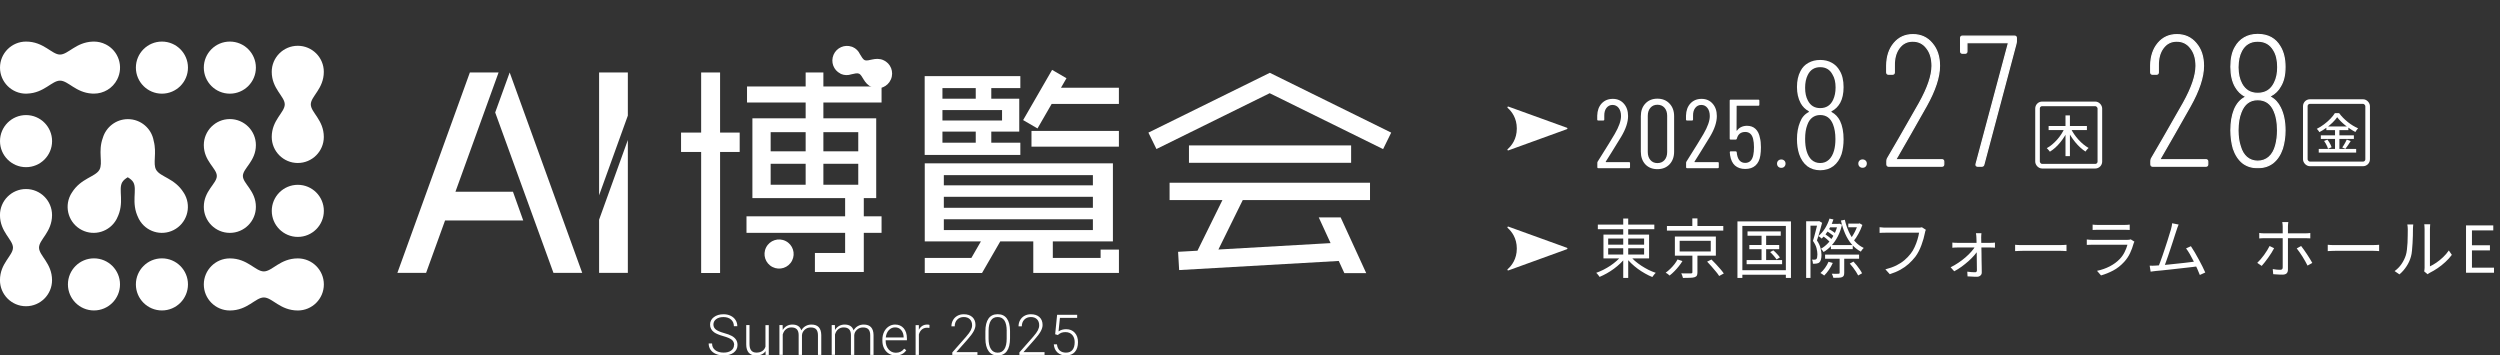
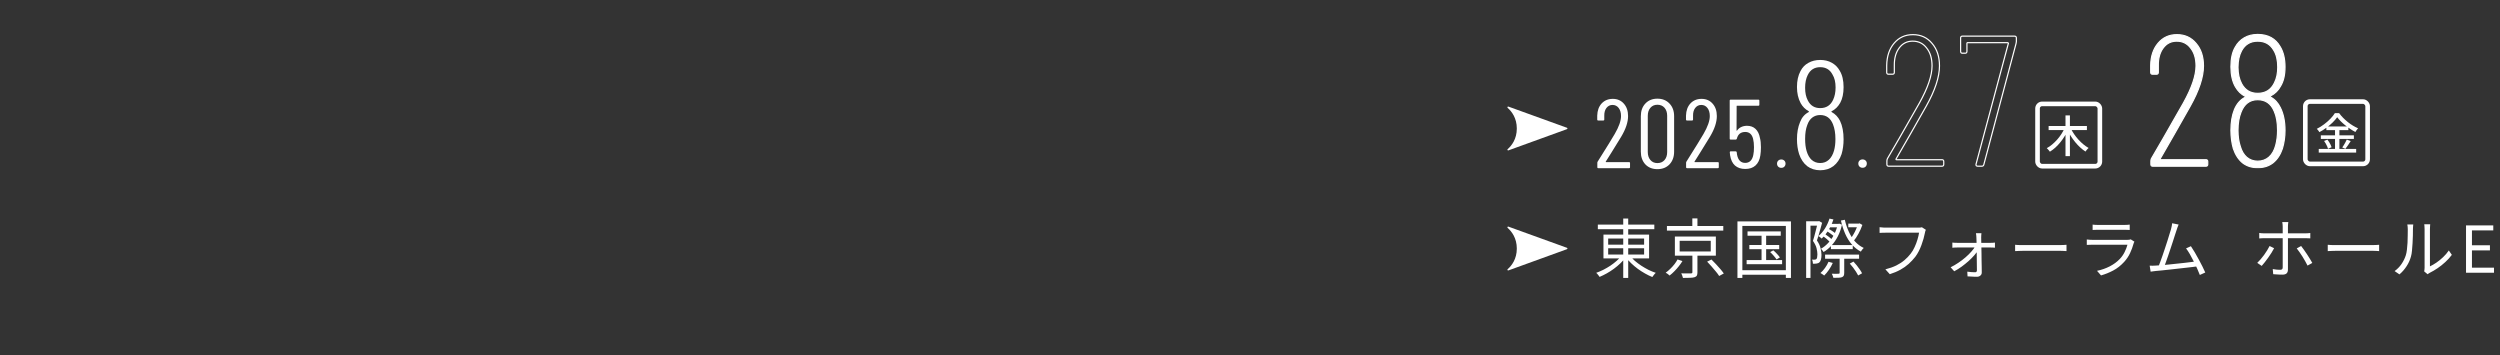
<svg xmlns="http://www.w3.org/2000/svg" width="1083" height="154" viewBox="0 0 1083 154" fill="none">
  <rect x="0" y="0" width="1083" height="154" fill="#333333" stroke="none" />
  <g clip-path="url(#clip0_1227_16785)">
    <path d="M129.014 111.937C121.352 111.937 117.928 117.578 114.293 117.578C110.658 117.578 107.234 111.937 99.572 111.937C93.345 111.937 88.291 116.991 88.291 123.219C88.291 129.447 93.345 134.501 99.572 134.501C107.234 134.501 110.658 128.86 114.293 128.86C117.928 128.86 121.352 134.501 129.014 134.501C135.241 134.501 140.295 129.447 140.295 123.219C140.295 116.991 135.241 111.937 129.014 111.937Z" fill="white" />
    <path d="M70.147 134.485C76.378 134.485 81.428 129.433 81.428 123.202C81.428 116.971 76.378 111.92 70.147 111.92C63.917 111.92 58.866 116.971 58.866 123.202C58.866 129.433 63.917 134.485 70.147 134.485Z" fill="white" />
    <path d="M40.706 134.485C46.936 134.485 51.987 129.433 51.987 123.202C51.987 116.971 46.936 111.92 40.706 111.92C34.476 111.92 29.425 116.971 29.425 123.202C29.425 129.433 34.476 134.485 40.706 134.485Z" fill="white" />
    <path d="M99.572 40.575C105.803 40.575 110.853 35.524 110.853 29.293C110.853 23.062 105.803 18.011 99.572 18.011C93.342 18.011 88.291 23.062 88.291 29.293C88.291 35.524 93.342 40.575 99.572 40.575Z" fill="white" />
    <path d="M129.014 102.627C135.244 102.627 140.295 97.576 140.295 91.345C140.295 85.114 135.244 80.062 129.014 80.062C122.783 80.062 117.733 85.114 117.733 91.345C117.733 97.576 122.783 102.627 129.014 102.627Z" fill="white" />
    <path d="M11.281 72.416C17.511 72.416 22.562 67.365 22.562 61.134C22.562 54.903 17.511 49.852 11.281 49.852C5.051 49.852 0 54.903 0 61.134C0 67.365 5.051 72.416 11.281 72.416Z" fill="white" />
    <path d="M110.853 62.862C110.853 56.634 105.8 51.58 99.572 51.58C93.345 51.58 88.291 56.634 88.291 62.862C88.291 69.824 93.932 72.938 93.932 76.231C93.932 79.524 88.291 82.638 88.291 89.6C88.291 95.828 93.345 100.882 99.572 100.882C105.8 100.882 110.853 95.828 110.853 89.6C110.853 82.638 105.213 79.524 105.213 76.231C105.213 72.938 110.853 69.824 110.853 62.862Z" fill="white" />
    <path d="M79.961 84.106C79.88 83.943 79.782 83.812 79.684 83.649C79.635 83.584 79.602 83.503 79.553 83.438C75.641 77.16 69.381 76.688 67.621 73.525C66.121 70.818 68.012 66.384 66.577 61.02C65.664 55.672 61.018 51.612 55.41 51.612C50.259 51.612 45.923 55.053 44.537 59.748C42.369 65.666 44.7 70.606 43.086 73.525C41.325 76.688 35.066 77.144 31.153 83.421C31.104 83.503 31.039 83.6 30.99 83.682C30.909 83.812 30.827 83.943 30.745 84.09C30.664 84.236 30.582 84.367 30.517 84.497C27.697 90.057 29.914 96.839 35.473 99.66C40.902 102.415 47.504 100.344 50.422 95.062C50.422 95.062 50.487 94.948 50.52 94.883C50.552 94.817 50.585 94.769 50.617 94.703C50.65 94.622 50.683 94.557 50.715 94.475C54.09 87.807 51.139 82.198 52.916 79.003C53.422 78.106 54.285 77.438 55.345 76.785C56.405 77.438 57.269 78.106 57.774 79.003C59.551 82.182 56.617 87.791 59.959 94.442C59.991 94.524 60.024 94.606 60.073 94.703C60.105 94.769 60.154 94.834 60.187 94.899C60.219 94.948 60.236 95.013 60.268 95.062C63.186 100.344 69.789 102.415 75.217 99.66C80.776 96.839 82.993 90.057 80.173 84.497C80.108 84.35 80.026 84.236 79.945 84.09L79.961 84.106Z" fill="white" />
    <path d="M22.546 93.171C22.546 86.943 17.492 81.888 11.265 81.888C5.037 81.888 -0.016 86.943 -0.016 93.171C-0.016 100.507 5.624 103.801 5.624 107.273C5.624 110.746 -0.016 114.039 -0.016 121.376C-0.016 127.604 5.037 132.658 11.265 132.658C17.492 132.658 22.546 127.604 22.546 121.376C22.546 114.039 16.905 110.746 16.905 107.273C16.905 103.801 22.546 100.507 22.546 93.171Z" fill="white" />
    <path d="M140.278 31.119C140.278 24.891 135.225 19.836 128.997 19.836C122.77 19.836 117.716 24.891 117.716 31.119C117.716 38.455 123.357 41.749 123.357 45.221C123.357 48.694 117.716 51.987 117.716 59.324C117.716 65.552 122.77 70.606 128.997 70.606C135.225 70.606 140.278 65.552 140.278 59.324C140.278 51.987 134.638 48.694 134.638 45.221C134.638 41.749 140.278 38.455 140.278 31.119Z" fill="white" />
    <path d="M70.147 40.575C76.378 40.575 81.428 35.524 81.428 29.293C81.428 23.062 76.378 18.011 70.147 18.011C63.917 18.011 58.866 23.062 58.866 29.293C58.866 35.524 63.917 40.575 70.147 40.575Z" fill="white" />
    <path d="M45.809 19.234C44.178 18.402 42.434 18.011 40.706 18.011C40.706 18.011 40.592 18.011 40.543 18.011C40.396 18.011 40.249 18.011 40.103 18.027C32.865 18.321 29.523 23.636 25.985 23.636C22.448 23.636 18.943 18.011 11.281 18.011C5.054 18.011 0 23.065 0 29.293C0 35.521 5.054 40.576 11.281 40.576C11.477 40.576 11.656 40.559 11.851 40.543C19.106 40.266 22.464 34.934 26.002 34.934C29.539 34.934 32.767 40.07 39.744 40.527C39.989 40.543 40.249 40.559 40.494 40.559C40.576 40.559 40.641 40.559 40.722 40.559C44.83 40.559 48.792 38.309 50.781 34.397C53.601 28.837 51.384 22.055 45.825 19.234H45.809Z" fill="white" />
    <path d="M550.093 31.543L550.077 31.559V31.543L497.487 57.449L500.976 64.558L550.028 40.379L599.162 64.59L602.667 57.449L550.093 31.543Z" fill="white" />
    <path d="M585.306 62.993H515.06V70.525H585.306V62.993Z" fill="white" />
    <path d="M506.665 86.682H529.553L518.745 108.61L510.349 109.083L510.806 116.99L579.942 113.045L582.371 118.311H591.843L580.774 94.181H571.286L576.405 105.317L527.809 108.089L538.356 86.682H593.489V79.166H506.665V86.682Z" fill="white" />
    <path d="M459.617 38.015L461.998 33.89L455.77 30.271L443.218 52.02L449.445 55.64L455.575 45.026H484.706V38.015H459.617Z" fill="white" />
    <path d="M484.706 56.716H446.837V63.531H484.706V56.716Z" fill="white" />
    <path d="M442.011 61.819H429.426V57.009H441.539V42.76H429.426V38.162H442.011V32.977H400.572V67.117H442.011V61.819ZM408.266 38.162H422.694V42.76H408.266V38.162ZM408.266 47.683H434.089V52.199H408.266V47.683ZM408.266 57.009H422.694V61.819H408.266V57.009Z" fill="white" />
    <path d="M476.767 111.725H456.08V104.583H482.114V70.769H400.604V104.583H424.927L420.802 111.725H400.604V118.262H425.416L433.322 104.567H447.619V118.246H484.722V108.121H476.783V111.708L476.767 111.725ZM408.869 75.856H473.442V80.291H408.869V75.856ZM408.869 85.247H473.442V90.008H408.869V85.247ZM408.869 94.981H473.442V99.66H408.869V94.981Z" fill="white" />
-     <path d="M311.938 31.396H303.738V57.433H295.033V65.829H303.738V118.262H311.938V65.829H320.431V57.433H311.938V31.396Z" fill="white" />
-     <path d="M381.89 44.406V37.461H356.687V31.396H349.009V37.461H323.61V44.406H349.009V51.254H325.941V85.818H366.109V93.709H323.382V100.866H366.109V109.589H353.019V117.822H374.195V100.866H381.89V93.709H374.195V85.818H379.575V51.254H356.687V44.406H381.89ZM349.009 80.03H333.848V70.949H349.009V80.03ZM349.009 65.552H333.848V57.254H349.009V65.552ZM371.799 80.03H356.687V70.949H371.799V80.03ZM371.799 57.254V65.552H356.687V57.254H371.799Z" fill="white" />
    <path d="M340.352 104.42C337.239 102.839 333.457 104.078 331.875 107.192C330.294 110.306 331.533 114.089 334.647 115.67C337.76 117.251 341.542 116.012 343.124 112.898C344.705 109.784 343.466 106.002 340.352 104.42Z" fill="white" />
    <path d="M382.705 26.049C379.135 24.532 376.298 26.766 374.603 26.049C373.771 25.69 373.266 24.63 372.532 23.473C371.913 22.119 370.821 20.978 369.353 20.358C369.288 20.326 369.223 20.326 369.174 20.31C369.109 20.277 369.06 20.244 369.011 20.212V20.244C365.897 19.136 362.425 20.636 361.088 23.733C359.768 26.847 361.088 30.385 364.023 31.853V31.885C364.023 31.885 364.137 31.918 364.186 31.95C364.251 31.983 364.3 32.016 364.349 32.048C365.816 32.684 367.397 32.668 368.799 32.195C370.136 31.918 371.261 31.559 372.092 31.901C373.771 32.619 374.13 36.222 377.684 37.755C380.879 39.124 384.579 37.608 385.949 34.38C387.335 31.152 385.867 27.434 382.672 26.065L382.705 26.049Z" fill="white" />
    <path d="M222.212 83.046H197.303L215.985 31.396H203.546L172.149 118.197H184.587L192.803 95.502H226.662L222.212 83.046Z" fill="white" />
    <path d="M220.794 31.396L214.517 48.727L239.753 118.197H252.208L220.794 31.396Z" fill="white" />
    <path d="M259.527 31.396V84.611L271.982 50.08V31.396H259.527Z" fill="white" />
    <path d="M259.527 118.197H271.982V60.645L259.527 95.176V118.197Z" fill="white" />
    <path d="M318.035 149.484C318.035 148.522 317.693 147.756 317.024 147.201C316.34 146.647 315.117 146.109 313.307 145.604C311.498 145.098 310.194 144.544 309.362 143.957C308.189 143.109 307.602 142 307.602 140.631C307.602 139.261 308.156 138.218 309.248 137.386C310.34 136.555 311.742 136.131 313.438 136.131C314.595 136.131 315.622 136.359 316.535 136.8C317.448 137.24 318.149 137.859 318.654 138.658C319.16 139.457 319.404 140.337 319.404 141.316H317.921C317.921 140.126 317.513 139.164 316.698 138.446C315.883 137.729 314.791 137.354 313.421 137.354C312.052 137.354 311.041 137.647 310.243 138.251C309.46 138.838 309.053 139.62 309.053 140.582C309.053 141.462 309.411 142.196 310.112 142.75C310.813 143.305 311.954 143.794 313.519 144.234C315.084 144.658 316.258 145.098 317.073 145.555C317.872 146.011 318.475 146.566 318.883 147.201C319.29 147.837 319.486 148.587 319.486 149.451C319.486 150.821 318.932 151.913 317.839 152.745C316.747 153.576 315.296 153.984 313.503 153.984C312.28 153.984 311.156 153.772 310.128 153.332C309.101 152.891 308.335 152.288 307.797 151.489C307.259 150.707 306.999 149.794 306.999 148.783H308.466C308.466 150.006 308.922 150.984 309.835 151.685C310.748 152.386 311.971 152.745 313.487 152.745C314.84 152.745 315.932 152.451 316.747 151.848C317.562 151.245 317.97 150.462 317.97 149.468L318.035 149.484Z" fill="white" />
    <path d="M331.631 152.125C330.767 153.381 329.397 154 327.506 154C326.137 154 325.077 153.592 324.36 152.794C323.643 151.995 323.284 150.805 323.268 149.239V140.827H324.686V149.06C324.686 151.522 325.681 152.745 327.669 152.745C329.658 152.745 331.044 151.897 331.598 150.185V140.843H333.033V153.756H331.647V152.125H331.631Z" fill="white" />
-     <path d="M339.032 140.843L339.081 142.946C339.554 142.164 340.157 141.577 340.874 141.185C341.591 140.794 342.39 140.598 343.254 140.598C345.292 140.598 346.58 141.43 347.134 143.109C347.59 142.31 348.21 141.691 348.976 141.251C349.742 140.81 350.606 140.598 351.535 140.598C354.307 140.598 355.725 142.115 355.774 145.131V153.756H354.339V145.245C354.339 144.087 354.079 143.24 353.59 142.685C353.1 142.131 352.302 141.854 351.193 141.854C350.166 141.854 349.302 142.196 348.585 142.848C347.884 143.5 347.476 144.283 347.411 145.212V153.756H345.977V145.131C345.977 144.022 345.699 143.191 345.194 142.653C344.672 142.115 343.89 141.837 342.83 141.837C341.934 141.837 341.151 142.098 340.515 142.604C339.863 143.109 339.391 143.875 339.081 144.886V153.739H337.646V140.827H339.016L339.032 140.843Z" fill="white" />
    <path d="M361.675 140.843L361.724 142.946C362.197 142.164 362.8 141.577 363.517 141.185C364.235 140.794 365.033 140.598 365.897 140.598C367.935 140.598 369.223 141.43 369.777 143.109C370.234 142.31 370.853 141.691 371.619 141.251C372.386 140.81 373.25 140.598 374.179 140.598C376.95 140.598 378.369 142.115 378.417 145.131V153.756H376.983V145.245C376.983 144.087 376.722 143.24 376.233 142.685C375.744 142.131 374.945 141.854 373.837 141.854C372.81 141.854 371.946 142.196 371.228 142.848C370.527 143.5 370.12 144.283 370.054 145.212V153.756H368.62V145.131C368.62 144.022 368.343 143.191 367.837 142.653C367.316 142.115 366.533 141.837 365.474 141.837C364.577 141.837 363.795 142.098 363.159 142.604C362.507 143.109 362.034 143.875 361.724 144.886V153.739H360.29V140.827H361.659L361.675 140.843Z" fill="white" />
    <path d="M388.036 154C386.943 154 385.949 153.723 385.052 153.185C384.172 152.647 383.471 151.897 382.982 150.919C382.493 149.957 382.248 148.864 382.248 147.658V147.152C382.248 145.913 382.493 144.788 382.966 143.794C383.438 142.799 384.123 142.017 384.971 141.446C385.835 140.876 386.764 140.598 387.758 140.598C389.323 140.598 390.562 141.136 391.492 142.212C392.404 143.289 392.877 144.74 392.877 146.598V147.397H383.667V147.674C383.667 149.142 384.09 150.364 384.922 151.343C385.753 152.321 386.813 152.81 388.084 152.81C388.851 152.81 389.519 152.663 390.106 152.386C390.693 152.109 391.214 151.669 391.703 151.049L392.6 151.734C391.557 153.25 390.024 154.016 388.019 154.016L388.036 154ZM387.775 141.821C386.699 141.821 385.802 142.212 385.052 143.011C384.319 143.794 383.862 144.854 383.716 146.191H391.459V146.028C391.426 144.788 391.068 143.778 390.399 142.995C389.731 142.212 388.851 141.821 387.775 141.821Z" fill="white" />
    <path d="M402.61 142.049C402.3 142.001 401.99 141.968 401.648 141.968C400.751 141.968 400.001 142.212 399.382 142.718C398.762 143.223 398.322 143.941 398.061 144.886V153.756H396.643V140.843H398.045V142.897C398.827 141.365 400.034 140.598 401.713 140.598C402.104 140.598 402.43 140.647 402.658 140.761L402.626 142.066L402.61 142.049Z" fill="white" />
    <path d="M423.427 153.755H412.537V152.663L418.488 145.897C419.482 144.756 420.167 143.826 420.542 143.077C420.917 142.327 421.112 141.609 421.112 140.908C421.112 139.816 420.786 138.935 420.15 138.3C419.515 137.664 418.618 137.338 417.493 137.338C416.368 137.338 415.374 137.713 414.657 138.463C413.939 139.213 413.581 140.174 413.581 141.381H412.162C412.162 140.403 412.374 139.506 412.831 138.707C413.271 137.908 413.907 137.272 414.722 136.816C415.537 136.359 416.466 136.131 417.509 136.131C419.107 136.131 420.346 136.555 421.243 137.386C422.139 138.218 422.579 139.359 422.579 140.794C422.579 141.609 422.319 142.49 421.813 143.451C421.308 144.413 420.411 145.62 419.14 147.055L414.298 152.533H423.427V153.739V153.755Z" fill="white" />
    <path d="M437.545 146.517C437.545 148.962 437.088 150.837 436.192 152.092C435.295 153.348 433.958 154 432.214 154C430.47 154 429.182 153.38 428.269 152.125C427.356 150.886 426.883 149.06 426.867 146.68V143.566C426.867 141.12 427.323 139.278 428.22 138.006C429.116 136.734 430.453 136.115 432.198 136.115C433.942 136.115 435.23 136.718 436.143 137.941C437.056 139.164 437.512 140.941 437.545 143.305V146.5V146.517ZM436.11 143.386C436.11 141.397 435.784 139.897 435.132 138.87C434.48 137.859 433.502 137.338 432.181 137.338C430.861 137.338 429.915 137.843 429.263 138.837C428.611 139.832 428.269 141.299 428.252 143.239V146.647C428.252 148.636 428.595 150.152 429.263 151.196C429.932 152.239 430.91 152.777 432.198 152.777C433.485 152.777 434.431 152.272 435.099 151.245C435.751 150.217 436.094 148.718 436.094 146.728V143.386H436.11Z" fill="white" />
    <path d="M452.493 153.755H441.604V152.663L447.554 145.897C448.548 144.756 449.233 143.826 449.608 143.077C449.983 142.327 450.179 141.609 450.179 140.908C450.179 139.816 449.853 138.935 449.217 138.3C448.581 137.664 447.684 137.338 446.56 137.338C445.435 137.338 444.44 137.713 443.723 138.463C443.006 139.213 442.647 140.174 442.647 141.381H441.229C441.229 140.403 441.441 139.506 441.897 138.707C442.337 137.908 442.973 137.272 443.788 136.816C444.603 136.359 445.533 136.131 446.576 136.131C448.173 136.131 449.412 136.555 450.309 137.386C451.206 138.218 451.646 139.359 451.646 140.794C451.646 141.609 451.385 142.49 450.88 143.451C450.374 144.413 449.478 145.62 448.206 147.055L443.364 152.533H452.493V153.739V153.755Z" fill="white" />
    <path d="M457.091 144.854L457.938 136.376H466.627V137.696H459.161L458.558 143.566C459.487 142.93 460.579 142.604 461.835 142.604C463.4 142.604 464.655 143.109 465.584 144.136C466.513 145.147 466.986 146.517 466.986 148.212C466.986 150.038 466.53 151.457 465.633 152.468C464.736 153.478 463.448 153.984 461.802 153.984C460.286 153.984 459.063 153.56 458.118 152.712C457.172 151.864 456.634 150.69 456.504 149.158H457.873C458.004 150.348 458.411 151.245 459.08 151.848C459.748 152.451 460.645 152.761 461.786 152.761C463.025 152.761 463.97 152.37 464.606 151.571C465.242 150.788 465.551 149.663 465.551 148.196C465.551 146.924 465.193 145.881 464.492 145.082C463.775 144.283 462.813 143.875 461.59 143.875C460.905 143.875 460.319 143.957 459.829 144.136C459.324 144.316 458.802 144.642 458.248 145.131L457.107 144.805L457.091 144.854Z" fill="white" />
  </g>
  <g clip-path="url(#clip1_1227_16785)">
    <path d="M678.775 55.958L653.45 65.144C653.104 65.263 652.844 64.838 653.121 64.601C654.851 63.09 657.083 60.237 657.083 55.669C657.083 51.102 654.834 48.249 653.121 46.738C652.844 46.484 653.104 46.059 653.45 46.178L678.792 55.347C679.086 55.449 679.086 55.856 678.792 55.958H678.775Z" fill="white" />
  </g>
  <g clip-path="url(#clip2_1227_16785)">
    <path d="M1012.49 50.75C1011.97 51.5 1011.31 52.27 1010.5 53.06C1009.7 53.85 1008.8 54.61 1007.82 55.33C1006.84 56.05 1005.82 56.69 1004.75 57.25C1004.69 57.11 1004.59 56.95 1004.46 56.78C1004.33 56.6 1004.2 56.43 1004.05 56.26C1003.9 56.09 1003.77 55.94 1003.64 55.81C1004.73 55.27 1005.78 54.61 1006.79 53.85C1007.8 53.09 1008.71 52.29 1009.53 51.44C1010.35 50.59 1010.99 49.78 1011.47 49.01H1013.31C1013.82 49.71 1014.39 50.38 1015.03 51.03C1015.67 51.68 1016.35 52.29 1017.06 52.86C1017.77 53.43 1018.51 53.95 1019.27 54.41C1020.03 54.87 1020.78 55.26 1021.53 55.58C1021.31 55.8 1021.1 56.05 1020.89 56.34C1020.68 56.63 1020.5 56.91 1020.35 57.18C1019.62 56.8 1018.87 56.36 1018.13 55.87C1017.39 55.38 1016.66 54.84 1015.95 54.27C1015.25 53.7 1014.6 53.12 1014 52.52C1013.4 51.92 1012.89 51.34 1012.46 50.75H1012.49ZM1004.48 64.52H1020.69V66.1H1004.48V64.52ZM1005.39 58.63H1019.7V60.19H1005.39V58.63ZM1006.79 61.07L1008.25 60.48C1008.5 60.81 1008.75 61.17 1008.99 61.56C1009.23 61.95 1009.45 62.34 1009.64 62.73C1009.83 63.12 1009.96 63.47 1010.04 63.78L1008.5 64.46C1008.42 64.14 1008.3 63.79 1008.12 63.4C1007.94 63.01 1007.74 62.61 1007.51 62.19C1007.28 61.78 1007.04 61.4 1006.79 61.06V61.07ZM1007.78 54.78H1017.32V56.38H1007.78V54.78ZM1011.53 55.4H1013.43V65.32H1011.53V55.4ZM1016.62 60.46L1018.33 61.11C1017.96 61.71 1017.57 62.31 1017.16 62.91C1016.75 63.52 1016.37 64.04 1016.03 64.47L1014.66 63.88C1014.89 63.58 1015.12 63.22 1015.36 62.83C1015.6 62.43 1015.83 62.02 1016.05 61.61C1016.27 61.2 1016.46 60.81 1016.61 60.47L1016.62 60.46Z" fill="white" />
  </g>
  <g clip-path="url(#clip3_1227_16785)">
    <path d="M894.371 55.51L895.951 56.06C895.521 57.05 895.021 58.01 894.441 58.95C893.861 59.89 893.231 60.78 892.551 61.62C891.871 62.46 891.141 63.23 890.381 63.93C889.611 64.63 888.821 65.22 888.011 65.72C887.911 65.57 887.781 65.4 887.621 65.21C887.461 65.02 887.301 64.83 887.131 64.65C886.961 64.47 886.801 64.31 886.661 64.18C887.451 63.76 888.211 63.24 888.971 62.61C889.721 61.98 890.441 61.28 891.131 60.51C891.811 59.74 892.431 58.93 892.981 58.08C893.531 57.23 894.001 56.38 894.381 55.51H894.371ZM887.461 54.58H904.051V56.35H887.461V54.58ZM894.771 50H896.691V67.63H894.771V50ZM897.031 55.57C897.441 56.41 897.921 57.24 898.481 58.07C899.041 58.9 899.671 59.69 900.351 60.45C901.031 61.21 901.751 61.9 902.511 62.52C903.261 63.14 904.021 63.67 904.781 64.1C904.641 64.21 904.481 64.36 904.311 64.55C904.131 64.73 903.971 64.92 903.821 65.12C903.671 65.32 903.541 65.5 903.441 65.66C902.651 65.15 901.881 64.55 901.131 63.86C900.381 63.17 899.661 62.41 898.971 61.57C898.291 60.73 897.651 59.85 897.071 58.93C896.491 58.01 895.971 57.07 895.511 56.12L897.031 55.57Z" fill="white" />
  </g>
  <path d="M770.323 72.195C769.985 71.857 769.809 71.41 769.809 70.868C769.809 70.353 769.985 69.933 770.323 69.594C770.662 69.256 771.109 69.08 771.651 69.08C772.193 69.08 772.626 69.256 772.979 69.594C773.331 69.933 773.494 70.367 773.494 70.868C773.494 71.41 773.317 71.843 772.979 72.195C772.64 72.548 772.193 72.71 771.651 72.71C771.109 72.71 770.676 72.534 770.323 72.195Z" fill="white" />
  <path d="M805.536 72.169C805.198 71.83 805.021 71.383 805.021 70.841C805.021 70.326 805.198 69.906 805.536 69.567C805.875 69.229 806.322 69.053 806.864 69.053C807.406 69.053 807.839 69.229 808.192 69.567C808.544 69.906 808.706 70.34 808.706 70.841C808.706 71.383 808.53 71.816 808.192 72.169C807.853 72.521 807.406 72.683 806.864 72.683C806.322 72.683 805.889 72.507 805.536 72.169Z" fill="white" />
  <path d="M793.508 48.163C793.286 48.297 793.286 48.43 793.508 48.563C795.063 49.407 796.262 50.674 797.107 52.362C798.129 54.495 798.64 57.161 798.64 60.36C798.64 62.67 798.351 64.803 797.773 66.758C797.018 68.98 795.84 70.712 794.241 71.956C792.641 73.156 790.731 73.756 788.509 73.756C786.332 73.756 784.444 73.156 782.844 71.956C781.289 70.712 780.134 68.98 779.379 66.758C778.757 64.803 778.446 62.648 778.446 60.293C778.446 57.494 778.89 55.028 779.778 52.895C780.534 50.896 781.778 49.452 783.511 48.563C783.688 48.43 783.688 48.297 783.511 48.163C782.044 47.364 780.889 46.208 780.045 44.698C778.979 42.698 778.446 40.366 778.446 37.7C778.446 34.99 778.957 32.679 779.978 30.769C780.778 29.213 781.911 28.036 783.377 27.236C784.888 26.392 786.599 25.97 788.509 25.97C790.42 25.97 792.086 26.37 793.508 27.17C794.974 27.969 796.129 29.125 796.973 30.635C798.084 32.457 798.64 34.834 798.64 37.767C798.64 40.521 798.151 42.787 797.173 44.565C796.24 46.209 795.018 47.408 793.508 48.163ZM781.978 38.033C781.978 40.255 782.378 42.099 783.177 43.565C784.288 45.742 786.066 46.831 788.509 46.831C791.131 46.831 792.997 45.631 794.108 43.232C794.818 41.721 795.174 39.944 795.174 37.9C795.174 35.589 794.73 33.723 793.841 32.301C792.73 30.169 790.953 29.102 788.509 29.102C786.021 29.102 784.222 30.235 783.111 32.501C782.356 34.012 781.978 35.856 781.978 38.033ZM794.507 65.225C794.907 63.803 795.107 62.137 795.107 60.227C795.107 57.738 794.752 55.606 794.041 53.828C792.975 51.163 791.131 49.83 788.509 49.83C787.176 49.83 786.021 50.207 785.044 50.963C784.111 51.673 783.4 52.74 782.911 54.162C782.289 55.761 781.978 57.761 781.978 60.16C781.978 62.248 782.2 64.025 782.644 65.492C783.133 67.136 783.866 68.402 784.844 69.29C785.866 70.179 787.087 70.623 788.509 70.623C789.975 70.623 791.22 70.157 792.241 69.224C793.263 68.291 794.019 66.958 794.507 65.225Z" fill="white" />
  <path d="M695.61 70.014C695.582 70.07 695.582 70.127 695.61 70.183C695.638 70.212 695.681 70.226 695.737 70.226H705.704C705.987 70.226 706.128 70.367 706.128 70.65V72.431C706.128 72.714 705.987 72.856 705.704 72.856H692.387C692.104 72.856 691.963 72.714 691.963 72.431V70.523C691.963 70.297 692.019 70.113 692.132 69.972C693.009 68.586 693.504 67.794 693.617 67.596C696.105 63.666 698.07 60.471 699.512 58.011C701.322 54.901 702.226 52.328 702.226 50.292C702.226 48.822 701.887 47.649 701.208 46.772C700.53 45.896 699.639 45.458 698.536 45.458C697.462 45.458 696.586 45.896 695.907 46.772C695.257 47.62 694.946 48.752 694.974 50.165V51.777C694.974 52.06 694.833 52.201 694.55 52.201H692.344C692.062 52.201 691.92 52.06 691.92 51.777V50.08C691.977 47.903 692.613 46.15 693.829 44.821C695.073 43.492 696.685 42.828 698.664 42.828C700.643 42.828 702.24 43.521 703.456 44.906C704.672 46.263 705.28 48.059 705.28 50.292C705.28 52.95 704.276 55.947 702.269 59.284C701.251 61.008 699.823 63.327 697.985 66.239L695.61 70.014ZM717.976 73.28C715.827 73.28 714.088 72.587 712.759 71.201C711.458 69.788 710.808 67.95 710.808 65.688V50.335C710.808 48.073 711.458 46.249 712.759 44.864C714.088 43.45 715.827 42.743 717.976 42.743C720.153 42.743 721.906 43.45 723.235 44.864C724.564 46.249 725.228 48.073 725.228 50.335V65.688C725.228 67.95 724.564 69.788 723.235 71.201C721.906 72.587 720.153 73.28 717.976 73.28ZM717.976 70.65C719.276 70.65 720.308 70.212 721.072 69.335C721.835 68.459 722.217 67.299 722.217 65.858V50.165C722.217 48.723 721.835 47.564 721.072 46.688C720.308 45.811 719.276 45.373 717.976 45.373C716.732 45.373 715.728 45.811 714.964 46.688C714.201 47.564 713.819 48.723 713.819 50.165V65.858C713.819 67.299 714.201 68.459 714.964 69.335C715.728 70.212 716.732 70.65 717.976 70.65ZM734.064 70.014C734.036 70.07 734.036 70.127 734.064 70.183C734.092 70.212 734.135 70.226 734.191 70.226H744.158C744.441 70.226 744.582 70.367 744.582 70.65V72.431C744.582 72.714 744.441 72.856 744.158 72.856H730.841C730.558 72.856 730.416 72.714 730.416 72.431V70.523C730.416 70.297 730.473 70.113 730.586 69.972C731.463 68.586 731.957 67.794 732.071 67.596C734.559 63.666 736.524 60.471 737.966 58.011C739.775 54.901 740.68 52.328 740.68 50.292C740.68 48.822 740.341 47.649 739.662 46.772C738.984 45.896 738.093 45.458 736.99 45.458C735.916 45.458 735.039 45.896 734.361 46.772C733.71 47.62 733.399 48.752 733.428 50.165V51.777C733.428 52.06 733.286 52.201 733.004 52.201H730.798C730.515 52.201 730.374 52.06 730.374 51.777V50.08C730.431 47.903 731.067 46.15 732.283 44.821C733.527 43.492 735.138 42.828 737.118 42.828C739.097 42.828 740.694 43.521 741.91 44.906C743.126 46.263 743.734 48.059 743.734 50.292C743.734 52.95 742.73 55.947 740.723 59.284C739.705 61.008 738.277 63.327 736.439 66.239L734.064 70.014ZM762.409 59.75C762.692 60.796 762.834 62.154 762.834 63.822C762.834 65.094 762.749 66.267 762.579 67.342C762.296 69.236 761.589 70.692 760.459 71.71C759.356 72.7 757.886 73.195 756.048 73.195C754.21 73.195 752.725 72.7 751.594 71.71C750.492 70.721 749.785 69.236 749.474 67.257L749.347 65.985V65.9C749.347 65.674 749.474 65.561 749.728 65.561H751.891C752.174 65.561 752.33 65.702 752.358 65.985L752.485 67.003C752.938 69.378 754.125 70.565 756.048 70.565C756.952 70.565 757.702 70.282 758.296 69.717C758.889 69.123 759.299 68.275 759.525 67.172C759.723 66.267 759.822 65.136 759.822 63.779C759.822 62.366 759.695 61.15 759.441 60.132C758.932 58.153 757.801 57.163 756.048 57.163C754.097 57.163 752.881 58.139 752.4 60.09C752.315 60.344 752.16 60.471 751.934 60.471H749.728C749.446 60.471 749.304 60.33 749.304 60.047V43.591C749.304 43.309 749.446 43.167 749.728 43.167H761.731C762.014 43.167 762.155 43.309 762.155 43.591V45.373C762.155 45.656 762.014 45.797 761.731 45.797H752.485C752.372 45.797 752.315 45.853 752.315 45.967L752.273 56.485C752.273 56.541 752.287 56.584 752.315 56.612C752.372 56.64 752.429 56.626 752.485 56.569C752.938 55.891 753.531 55.382 754.266 55.043C755.03 54.675 755.878 54.491 756.811 54.491C758.31 54.491 759.54 54.944 760.501 55.848C761.462 56.753 762.098 58.054 762.409 59.75Z" fill="white" />
  <mask id="path-45-outside-1_1227_16785" maskUnits="userSpaceOnUse" x="816.656" y="14" width="58" height="59" fill="black">
    <rect fill="white" x="816.656" y="14" width="58" height="59" />
    <path d="M821.426 68.78C821.265 69.049 821.318 69.183 821.587 69.183H841.228C841.764 69.183 842.033 69.451 842.033 69.988V71.195C842.033 71.732 841.764 72 841.228 72H818.206C817.669 72 817.401 71.732 817.401 71.195V69.746C817.401 69.371 817.481 69.022 817.642 68.7L822.794 59.845C824.136 57.484 825.531 55.042 826.98 52.52C828.429 49.998 829.931 47.368 831.488 44.632C835.137 38.084 836.961 32.718 836.961 28.532C836.961 25.313 836.183 22.737 834.627 20.805C833.124 18.819 831.112 17.826 828.59 17.826C826.121 17.826 824.163 18.819 822.714 20.805C821.265 22.737 820.567 25.286 820.621 28.452V31.35C820.621 31.886 820.352 32.155 819.816 32.155H818.125C817.589 32.155 817.32 31.886 817.32 31.35V28.371C817.374 24.4 818.447 21.18 820.54 18.712C822.633 16.243 825.343 15.009 828.67 15.009C832.105 15.009 834.869 16.27 836.961 18.792C839.108 21.261 840.181 24.508 840.181 28.532C840.181 33.362 838.249 39.212 834.386 46.08L827.624 57.994L821.426 68.78ZM856.744 72C856.476 72 856.261 71.919 856.1 71.758C855.993 71.597 855.966 71.383 856.02 71.115L870.026 18.792C870.08 18.739 870.053 18.685 869.946 18.631C869.892 18.524 869.812 18.47 869.704 18.47H852.398C852.183 18.47 852.076 18.578 852.076 18.792V22.254C852.076 22.79 851.807 23.059 851.271 23.059H850.144C849.607 23.059 849.339 22.79 849.339 22.254V16.458C849.339 15.921 849.607 15.653 850.144 15.653H872.683C873.219 15.653 873.488 15.921 873.488 16.458V17.988C873.488 18.095 873.434 18.417 873.327 18.953L859.401 71.275C859.293 71.758 858.998 72 858.515 72H856.744Z" />
  </mask>
-   <path d="M821.426 68.78C821.265 69.049 821.318 69.183 821.587 69.183H841.228C841.764 69.183 842.033 69.451 842.033 69.988V71.195C842.033 71.732 841.764 72 841.228 72H818.206C817.669 72 817.401 71.732 817.401 71.195V69.746C817.401 69.371 817.481 69.022 817.642 68.7L822.794 59.845C824.136 57.484 825.531 55.042 826.98 52.52C828.429 49.998 829.931 47.368 831.488 44.632C835.137 38.084 836.961 32.718 836.961 28.532C836.961 25.313 836.183 22.737 834.627 20.805C833.124 18.819 831.112 17.826 828.59 17.826C826.121 17.826 824.163 18.819 822.714 20.805C821.265 22.737 820.567 25.286 820.621 28.452V31.35C820.621 31.886 820.352 32.155 819.816 32.155H818.125C817.589 32.155 817.32 31.886 817.32 31.35V28.371C817.374 24.4 818.447 21.18 820.54 18.712C822.633 16.243 825.343 15.009 828.67 15.009C832.105 15.009 834.869 16.27 836.961 18.792C839.108 21.261 840.181 24.508 840.181 28.532C840.181 33.362 838.249 39.212 834.386 46.08L827.624 57.994L821.426 68.78ZM856.744 72C856.476 72 856.261 71.919 856.1 71.758C855.993 71.597 855.966 71.383 856.02 71.115L870.026 18.792C870.08 18.739 870.053 18.685 869.946 18.631C869.892 18.524 869.812 18.47 869.704 18.47H852.398C852.183 18.47 852.076 18.578 852.076 18.792V22.254C852.076 22.79 851.807 23.059 851.271 23.059H850.144C849.607 23.059 849.339 22.79 849.339 22.254V16.458C849.339 15.921 849.607 15.653 850.144 15.653H872.683C873.219 15.653 873.488 15.921 873.488 16.458V17.988C873.488 18.095 873.434 18.417 873.327 18.953L859.401 71.275C859.293 71.758 858.998 72 858.515 72H856.744Z" fill="white" />
  <path d="M821.426 68.78L821.648 68.914L821.651 68.909L821.426 68.78ZM817.642 68.7L817.418 68.569L817.414 68.576L817.41 68.584L817.642 68.7ZM822.794 59.845L823.019 59.976L823.02 59.973L822.794 59.845ZM826.98 52.52L826.755 52.391L826.98 52.52ZM831.488 44.632L831.713 44.76L831.715 44.758L831.488 44.632ZM834.627 20.805L834.42 20.962L834.425 20.968L834.627 20.805ZM822.714 20.805L822.921 20.961L822.923 20.958L822.714 20.805ZM820.621 28.452H820.88L820.88 28.448L820.621 28.452ZM817.32 28.371L817.061 28.368V28.371H817.32ZM820.54 18.712L820.342 18.544V18.544L820.54 18.712ZM836.961 18.792L836.762 18.958L836.765 18.963L836.961 18.792ZM834.386 46.08L834.611 46.209L834.612 46.208L834.386 46.08ZM827.624 57.994L827.849 58.123L827.85 58.122L827.624 57.994ZM821.426 68.78L821.203 68.647C821.156 68.725 821.116 68.807 821.094 68.889C821.073 68.971 821.063 69.075 821.104 69.178C821.197 69.41 821.442 69.442 821.587 69.442V69.183V68.923C821.564 68.923 821.547 68.921 821.536 68.92C821.525 68.918 821.523 68.916 821.526 68.918C821.529 68.919 821.54 68.924 821.553 68.937C821.567 68.95 821.579 68.966 821.586 68.986C821.601 69.022 821.591 69.042 821.596 69.023C821.598 69.015 821.603 69.002 821.612 68.983C821.62 68.963 821.632 68.941 821.648 68.914L821.426 68.78ZM821.587 69.183V69.442H841.228V69.183V68.923H821.587V69.183ZM841.228 69.183V69.442C841.456 69.442 841.579 69.499 841.648 69.567C841.716 69.636 841.773 69.759 841.773 69.988H842.033H842.292C842.292 69.679 842.215 69.4 842.015 69.2C841.815 69 841.536 68.923 841.228 68.923V69.183ZM842.033 69.988H841.773V71.195H842.033H842.292V69.988H842.033ZM842.033 71.195H841.773C841.773 71.423 841.716 71.547 841.648 71.615C841.579 71.683 841.456 71.74 841.228 71.74V72V72.26C841.536 72.26 841.815 72.182 842.015 71.982C842.215 71.782 842.292 71.503 842.292 71.195H842.033ZM841.228 72V71.74H818.206V72V72.26H841.228V72ZM818.206 72V71.74C817.978 71.74 817.854 71.683 817.786 71.615C817.718 71.547 817.661 71.423 817.661 71.195H817.401H817.141C817.141 71.503 817.219 71.782 817.419 71.982C817.619 72.182 817.898 72.26 818.206 72.26V72ZM817.401 71.195H817.661V69.746H817.401H817.141V71.195H817.401ZM817.401 69.746H817.661C817.661 69.409 817.733 69.1 817.875 68.816L817.642 68.7L817.41 68.584C817.23 68.943 817.141 69.332 817.141 69.746H817.401ZM817.642 68.7L817.867 68.83L823.019 59.976L822.794 59.845L822.57 59.715L817.418 68.569L817.642 68.7ZM822.794 59.845L823.02 59.973C824.361 57.613 825.756 55.171 827.205 52.649L826.98 52.52L826.755 52.391C825.306 54.913 823.91 57.355 822.568 59.717L822.794 59.845ZM826.98 52.52L827.205 52.649C828.654 50.127 830.157 47.497 831.713 44.76L831.488 44.632L831.262 44.503C829.706 47.24 828.204 49.869 826.755 52.391L826.98 52.52ZM831.488 44.632L831.715 44.758C835.371 38.199 837.221 32.785 837.221 28.532H836.961H836.702C836.702 32.651 834.903 37.971 831.261 44.505L831.488 44.632ZM836.961 28.532H837.221C837.221 25.271 836.433 22.632 834.829 20.642L834.627 20.805L834.425 20.968C835.934 22.841 836.702 25.354 836.702 28.532H836.961ZM834.627 20.805L834.834 20.648C833.282 18.597 831.192 17.567 828.59 17.567V17.826V18.086C831.032 18.086 832.967 19.042 834.42 20.962L834.627 20.805ZM828.59 17.826V17.567C826.039 17.567 824.002 18.599 822.504 20.652L822.714 20.805L822.923 20.958C824.323 19.04 826.204 18.086 828.59 18.086V17.826ZM822.714 20.805L822.506 20.649C821.013 22.64 820.307 25.25 820.361 28.456L820.621 28.452L820.88 28.448C820.827 25.321 821.517 22.834 822.921 20.961L822.714 20.805ZM820.621 28.452H820.361V31.35H820.621H820.88V28.452H820.621ZM820.621 31.35H820.361C820.361 31.578 820.304 31.701 820.236 31.77C820.168 31.838 820.044 31.895 819.816 31.895V32.155V32.414C820.124 32.414 820.403 32.337 820.603 32.137C820.803 31.937 820.88 31.658 820.88 31.35H820.621ZM819.816 32.155V31.895H818.125V32.155V32.414H819.816V32.155ZM818.125 32.155V31.895C817.897 31.895 817.774 31.838 817.705 31.77C817.637 31.701 817.58 31.578 817.58 31.35H817.32H817.061C817.061 31.658 817.138 31.937 817.338 32.137C817.538 32.337 817.817 32.414 818.125 32.414V32.155ZM817.32 31.35H817.58V28.371H817.32H817.061V31.35H817.32ZM817.32 28.371L817.58 28.375C817.633 24.45 818.693 21.293 820.738 18.88L820.54 18.712L820.342 18.544C818.202 21.068 817.115 24.351 817.061 28.368L817.32 28.371ZM820.54 18.712L820.738 18.88C822.78 16.471 825.417 15.269 828.67 15.269V15.009V14.749C825.269 14.749 822.486 16.015 820.342 18.544L820.54 18.712ZM828.67 15.009V15.269C832.032 15.269 834.721 16.499 836.762 18.958L836.961 18.792L837.161 18.627C835.016 16.042 832.178 14.749 828.67 14.749V15.009ZM836.961 18.792L836.765 18.963C838.862 21.374 839.922 24.555 839.922 28.532H840.181H840.441C840.441 24.46 839.354 21.148 837.157 18.622L836.961 18.792ZM840.181 28.532H839.922C839.922 33.298 838.013 39.101 834.159 45.953L834.386 46.08L834.612 46.208C838.485 39.322 840.441 33.426 840.441 28.532H840.181ZM834.386 46.08L834.16 45.952L827.398 57.866L827.624 57.994L827.85 58.122L834.611 46.209L834.386 46.08ZM827.624 57.994L827.399 57.864L821.201 68.651L821.426 68.78L821.651 68.909L827.849 58.123L827.624 57.994ZM856.1 71.758L855.884 71.903L855.899 71.924L855.917 71.942L856.1 71.758ZM856.02 71.115L855.769 71.047L855.767 71.055L855.765 71.064L856.02 71.115ZM870.026 18.792L869.843 18.609L869.793 18.658L869.775 18.725L870.026 18.792ZM869.946 18.631L869.713 18.747L869.752 18.825L869.83 18.864L869.946 18.631ZM873.327 18.953L873.577 19.02L873.58 19.012L873.581 19.004L873.327 18.953ZM859.401 71.275L859.15 71.209L859.147 71.219L859.401 71.275ZM856.744 72V71.74C856.532 71.74 856.388 71.679 856.284 71.575L856.1 71.758L855.917 71.942C856.135 72.16 856.42 72.26 856.744 72.26V72ZM856.1 71.758L856.317 71.615C856.261 71.531 856.229 71.394 856.275 71.165L856.02 71.115L855.765 71.064C855.704 71.371 855.725 71.664 855.884 71.903L856.1 71.758ZM856.02 71.115L856.271 71.182L870.277 18.86L870.026 18.792L869.775 18.725L855.769 71.047L856.02 71.115ZM870.026 18.792L870.21 18.976C870.245 18.941 870.285 18.888 870.303 18.815C870.323 18.736 870.31 18.66 870.279 18.596C870.225 18.489 870.124 18.43 870.062 18.399L869.946 18.631L869.83 18.864C869.846 18.872 869.851 18.876 869.849 18.874C869.848 18.874 869.83 18.86 869.814 18.828C869.796 18.791 869.786 18.741 869.799 18.689C869.811 18.643 869.835 18.617 869.843 18.609L870.026 18.792ZM869.946 18.631L870.178 18.515C870.136 18.431 870.075 18.352 869.989 18.295C869.902 18.236 869.803 18.211 869.704 18.211V18.47V18.73C869.709 18.73 869.71 18.731 869.708 18.73C869.706 18.73 869.704 18.728 869.701 18.727C869.696 18.723 869.702 18.725 869.713 18.747L869.946 18.631ZM869.704 18.47V18.211H852.398V18.47V18.73H869.704V18.47ZM852.398 18.47V18.211C852.25 18.211 852.092 18.248 851.973 18.367C851.853 18.487 851.816 18.645 851.816 18.792H852.076H852.335C852.335 18.725 852.352 18.722 852.34 18.735C852.328 18.747 852.33 18.73 852.398 18.73V18.47ZM852.076 18.792H851.816V22.254H852.076H852.335V18.792H852.076ZM852.076 22.254H851.816C851.816 22.482 851.759 22.605 851.691 22.674C851.623 22.742 851.499 22.799 851.271 22.799V23.059V23.318C851.579 23.318 851.858 23.241 852.058 23.041C852.258 22.841 852.335 22.562 852.335 22.254H852.076ZM851.271 23.059V22.799H850.144V23.059V23.318H851.271V23.059ZM850.144 23.059V22.799C849.916 22.799 849.792 22.742 849.724 22.674C849.655 22.605 849.599 22.482 849.599 22.254H849.339H849.079C849.079 22.562 849.156 22.841 849.356 23.041C849.557 23.241 849.835 23.318 850.144 23.318V23.059ZM849.339 22.254H849.599V16.458H849.339H849.079V22.254H849.339ZM849.339 16.458H849.599C849.599 16.23 849.655 16.106 849.724 16.038C849.792 15.97 849.916 15.913 850.144 15.913V15.653V15.393C849.835 15.393 849.557 15.471 849.356 15.671C849.156 15.871 849.079 16.15 849.079 16.458H849.339ZM850.144 15.653V15.913H872.683V15.653V15.393H850.144V15.653ZM872.683 15.653V15.913C872.911 15.913 873.034 15.97 873.103 16.038C873.171 16.106 873.228 16.23 873.228 16.458H873.488H873.747C873.747 16.15 873.67 15.871 873.47 15.671C873.27 15.471 872.991 15.393 872.683 15.393V15.653ZM873.488 16.458H873.228V17.988H873.488H873.747V16.458H873.488ZM873.488 17.988H873.228C873.228 18.016 873.219 18.102 873.191 18.267C873.165 18.424 873.125 18.635 873.072 18.902L873.327 18.953L873.581 19.004C873.635 18.735 873.676 18.517 873.703 18.352C873.73 18.195 873.747 18.066 873.747 17.988H873.488ZM873.327 18.953L873.076 18.887L859.15 71.209L859.401 71.275L859.652 71.342L873.577 19.02L873.327 18.953ZM859.401 71.275L859.147 71.219C859.103 71.421 859.025 71.544 858.935 71.618C858.845 71.692 858.713 71.74 858.515 71.74V72V72.26C858.8 72.26 859.058 72.188 859.263 72.02C859.468 71.853 859.592 71.613 859.654 71.332L859.401 71.275ZM858.515 72V71.74H856.744V72V72.26H858.515V72Z" fill="white" mask="url(#path-45-outside-1_1227_16785)" />
  <mask id="path-47-outside-2_1227_16785" maskUnits="userSpaceOnUse" x="930.661" y="14" width="60" height="59" fill="black">
    <rect fill="white" x="930.661" y="14" width="60" height="59" />
    <path d="M935.788 68.78C935.627 69.049 935.68 69.183 935.949 69.183H955.59C956.126 69.183 956.395 69.451 956.395 69.988V71.195C956.395 71.732 956.126 72 955.59 72H932.568C932.031 72 931.763 71.732 931.763 71.195V69.746C931.763 69.371 931.843 69.022 932.004 68.7L937.156 59.845C938.498 57.484 939.893 55.042 941.342 52.52C942.791 49.998 944.293 47.368 945.85 44.632C949.499 38.084 951.323 32.718 951.323 28.532C951.323 25.313 950.545 22.737 948.989 20.805C947.486 18.819 945.474 17.826 942.952 17.826C940.483 17.826 938.525 18.819 937.076 20.805C935.627 22.737 934.929 25.286 934.983 28.452V31.35C934.983 31.886 934.714 32.155 934.178 32.155H932.487C931.951 32.155 931.682 31.886 931.682 31.35V28.371C931.736 24.4 932.809 21.18 934.902 18.712C936.995 16.243 939.705 15.009 943.032 15.009C946.467 15.009 949.231 16.27 951.323 18.792C953.47 21.261 954.543 24.508 954.543 28.532C954.543 33.362 952.611 39.212 948.748 46.08L941.986 57.994L935.788 68.78ZM983.583 41.573C983.315 41.734 983.315 41.895 983.583 42.056C985.408 43.022 986.83 44.551 987.85 46.644C989.191 49.327 989.862 52.627 989.862 56.545C989.862 59.228 989.486 61.831 988.735 64.353C987.823 67.036 986.454 69.102 984.63 70.551C982.805 71.946 980.605 72.644 978.029 72.644C975.507 72.644 973.334 71.946 971.509 70.551C969.738 69.102 968.396 67.036 967.484 64.353C966.787 61.884 966.438 59.255 966.438 56.464C966.438 52.976 966.948 49.971 967.967 47.449C969.04 44.927 970.597 43.156 972.636 42.136C972.904 41.975 972.904 41.841 972.636 41.734C970.865 40.821 969.443 39.426 968.37 37.548C967.082 35.294 966.438 32.423 966.438 28.935C966.438 25.393 967.055 22.576 968.289 20.483C969.255 18.712 970.57 17.343 972.233 16.378C973.897 15.412 975.829 14.929 978.029 14.929C982.483 14.929 985.73 16.7 987.769 20.241C989.164 22.549 989.862 25.474 989.862 29.015C989.862 32.45 989.218 35.214 987.93 37.306C986.964 39.131 985.515 40.553 983.583 41.573ZM971.106 36.34C972.609 39.077 974.917 40.446 978.029 40.446C979.693 40.446 981.142 40.07 982.376 39.319C983.61 38.514 984.576 37.387 985.274 35.938C986.24 34.06 986.723 31.779 986.723 29.096C986.723 26.037 986.132 23.569 984.952 21.69C983.449 19.114 981.142 17.826 978.029 17.826C974.863 17.826 972.529 19.222 971.026 22.012C970.006 23.944 969.497 26.332 969.497 29.176C969.497 31.967 970.033 34.355 971.106 36.34ZM985.837 62.984C986.374 60.945 986.642 58.772 986.642 56.464C986.642 53.084 986.159 50.32 985.193 48.173C983.798 44.846 981.41 43.183 978.029 43.183C974.595 43.183 972.18 45.007 970.784 48.656C969.926 50.803 969.497 53.406 969.497 56.464C969.497 59.094 969.819 61.375 970.463 63.306C971.053 65.399 971.992 67.009 973.28 68.136C974.621 69.263 976.205 69.827 978.029 69.827C979.961 69.827 981.598 69.236 982.939 68.056C984.281 66.875 985.247 65.185 985.837 62.984Z" />
  </mask>
  <path d="M935.788 68.78C935.627 69.049 935.68 69.183 935.949 69.183H955.59C956.126 69.183 956.395 69.451 956.395 69.988V71.195C956.395 71.732 956.126 72 955.59 72H932.568C932.031 72 931.763 71.732 931.763 71.195V69.746C931.763 69.371 931.843 69.022 932.004 68.7L937.156 59.845C938.498 57.484 939.893 55.042 941.342 52.52C942.791 49.998 944.293 47.368 945.85 44.632C949.499 38.084 951.323 32.718 951.323 28.532C951.323 25.313 950.545 22.737 948.989 20.805C947.486 18.819 945.474 17.826 942.952 17.826C940.483 17.826 938.525 18.819 937.076 20.805C935.627 22.737 934.929 25.286 934.983 28.452V31.35C934.983 31.886 934.714 32.155 934.178 32.155H932.487C931.951 32.155 931.682 31.886 931.682 31.35V28.371C931.736 24.4 932.809 21.18 934.902 18.712C936.995 16.243 939.705 15.009 943.032 15.009C946.467 15.009 949.231 16.27 951.323 18.792C953.47 21.261 954.543 24.508 954.543 28.532C954.543 33.362 952.611 39.212 948.748 46.08L941.986 57.994L935.788 68.78ZM983.583 41.573C983.315 41.734 983.315 41.895 983.583 42.056C985.408 43.022 986.83 44.551 987.85 46.644C989.191 49.327 989.862 52.627 989.862 56.545C989.862 59.228 989.486 61.831 988.735 64.353C987.823 67.036 986.454 69.102 984.63 70.551C982.805 71.946 980.605 72.644 978.029 72.644C975.507 72.644 973.334 71.946 971.509 70.551C969.738 69.102 968.396 67.036 967.484 64.353C966.787 61.884 966.438 59.255 966.438 56.464C966.438 52.976 966.948 49.971 967.967 47.449C969.04 44.927 970.597 43.156 972.636 42.136C972.904 41.975 972.904 41.841 972.636 41.734C970.865 40.821 969.443 39.426 968.37 37.548C967.082 35.294 966.438 32.423 966.438 28.935C966.438 25.393 967.055 22.576 968.289 20.483C969.255 18.712 970.57 17.343 972.233 16.378C973.897 15.412 975.829 14.929 978.029 14.929C982.483 14.929 985.73 16.7 987.769 20.241C989.164 22.549 989.862 25.474 989.862 29.015C989.862 32.45 989.218 35.214 987.93 37.306C986.964 39.131 985.515 40.553 983.583 41.573ZM971.106 36.34C972.609 39.077 974.917 40.446 978.029 40.446C979.693 40.446 981.142 40.07 982.376 39.319C983.61 38.514 984.576 37.387 985.274 35.938C986.24 34.06 986.723 31.779 986.723 29.096C986.723 26.037 986.132 23.569 984.952 21.69C983.449 19.114 981.142 17.826 978.029 17.826C974.863 17.826 972.529 19.222 971.026 22.012C970.006 23.944 969.497 26.332 969.497 29.176C969.497 31.967 970.033 34.355 971.106 36.34ZM985.837 62.984C986.374 60.945 986.642 58.772 986.642 56.464C986.642 53.084 986.159 50.32 985.193 48.173C983.798 44.846 981.41 43.183 978.029 43.183C974.595 43.183 972.18 45.007 970.784 48.656C969.926 50.803 969.497 53.406 969.497 56.464C969.497 59.094 969.819 61.375 970.463 63.306C971.053 65.399 971.992 67.009 973.28 68.136C974.621 69.263 976.205 69.827 978.029 69.827C979.961 69.827 981.598 69.236 982.939 68.056C984.281 66.875 985.247 65.185 985.837 62.984Z" fill="white" />
  <path d="M935.788 68.78L936.01 68.914L936.013 68.909L935.788 68.78ZM932.004 68.7L931.78 68.569L931.776 68.576L931.772 68.584L932.004 68.7ZM937.156 59.845L937.381 59.976L937.382 59.973L937.156 59.845ZM941.342 52.52L941.117 52.391L941.342 52.52ZM945.85 44.632L946.075 44.76L946.077 44.758L945.85 44.632ZM948.989 20.805L948.782 20.962L948.787 20.968L948.989 20.805ZM937.076 20.805L937.283 20.961L937.285 20.958L937.076 20.805ZM934.983 28.452H935.243L935.242 28.448L934.983 28.452ZM931.682 28.371L931.423 28.368V28.371H931.682ZM934.902 18.712L934.704 18.544V18.544L934.902 18.712ZM951.323 18.792L951.124 18.958L951.127 18.963L951.323 18.792ZM948.748 46.08L948.973 46.209L948.974 46.208L948.748 46.08ZM941.986 57.994L942.211 58.123L942.212 58.122L941.986 57.994ZM935.788 68.78L935.565 68.647C935.518 68.725 935.478 68.807 935.456 68.889C935.435 68.971 935.425 69.075 935.466 69.178C935.559 69.41 935.804 69.442 935.949 69.442V69.183V68.923C935.926 68.923 935.909 68.921 935.898 68.92C935.887 68.918 935.885 68.916 935.888 68.918C935.891 68.919 935.902 68.924 935.915 68.937C935.929 68.95 935.941 68.966 935.948 68.986C935.963 69.022 935.953 69.042 935.958 69.023C935.96 69.015 935.965 69.002 935.974 68.983C935.982 68.963 935.994 68.941 936.01 68.914L935.788 68.78ZM935.949 69.183V69.442H955.59V69.183V68.923H935.949V69.183ZM955.59 69.183V69.442C955.818 69.442 955.942 69.499 956.01 69.567C956.078 69.636 956.135 69.759 956.135 69.988H956.395H956.654C956.654 69.679 956.577 69.4 956.377 69.2C956.177 69 955.898 68.923 955.59 68.923V69.183ZM956.395 69.988H956.135V71.195H956.395H956.654V69.988H956.395ZM956.395 71.195H956.135C956.135 71.423 956.078 71.547 956.01 71.615C955.942 71.683 955.818 71.74 955.59 71.74V72V72.26C955.898 72.26 956.177 72.182 956.377 71.982C956.577 71.782 956.654 71.503 956.654 71.195H956.395ZM955.59 72V71.74H932.568V72V72.26H955.59V72ZM932.568 72V71.74C932.34 71.74 932.216 71.683 932.148 71.615C932.08 71.547 932.023 71.423 932.023 71.195H931.763H931.503C931.503 71.503 931.581 71.782 931.781 71.982C931.981 72.182 932.26 72.26 932.568 72.26V72ZM931.763 71.195H932.023V69.746H931.763H931.503V71.195H931.763ZM931.763 69.746H932.023C932.023 69.409 932.095 69.1 932.237 68.816L932.004 68.7L931.772 68.584C931.592 68.943 931.503 69.332 931.503 69.746H931.763ZM932.004 68.7L932.229 68.83L937.381 59.976L937.156 59.845L936.932 59.715L931.78 68.569L932.004 68.7ZM937.156 59.845L937.382 59.973C938.723 57.613 940.118 55.171 941.567 52.649L941.342 52.52L941.117 52.391C939.668 54.913 938.272 57.355 936.93 59.717L937.156 59.845ZM941.342 52.52L941.567 52.649C943.016 50.127 944.519 47.497 946.075 44.76L945.85 44.632L945.624 44.503C944.068 47.24 942.566 49.869 941.117 52.391L941.342 52.52ZM945.85 44.632L946.077 44.758C949.733 38.199 951.583 32.785 951.583 28.532H951.323H951.064C951.064 32.651 949.265 37.971 945.623 44.505L945.85 44.632ZM951.323 28.532H951.583C951.583 25.271 950.795 22.632 949.191 20.642L948.989 20.805L948.787 20.968C950.296 22.841 951.064 25.354 951.064 28.532H951.323ZM948.989 20.805L949.196 20.648C947.644 18.597 945.554 17.567 942.952 17.567V17.826V18.086C945.394 18.086 947.329 19.042 948.782 20.962L948.989 20.805ZM942.952 17.826V17.567C940.401 17.567 938.364 18.599 936.866 20.652L937.076 20.805L937.285 20.958C938.685 19.04 940.566 18.086 942.952 18.086V17.826ZM937.076 20.805L936.868 20.649C935.375 22.64 934.669 25.25 934.723 28.456L934.983 28.452L935.242 28.448C935.189 25.321 935.879 22.834 937.283 20.961L937.076 20.805ZM934.983 28.452H934.723V31.35H934.983H935.242V28.452H934.983ZM934.983 31.35H934.723C934.723 31.578 934.666 31.701 934.598 31.77C934.53 31.838 934.406 31.895 934.178 31.895V32.155V32.414C934.486 32.414 934.765 32.337 934.965 32.137C935.165 31.937 935.242 31.658 935.242 31.35H934.983ZM934.178 32.155V31.895H932.487V32.155V32.414H934.178V32.155ZM932.487 32.155V31.895C932.259 31.895 932.136 31.838 932.067 31.77C931.999 31.701 931.942 31.578 931.942 31.35H931.682H931.423C931.423 31.658 931.5 31.937 931.7 32.137C931.9 32.337 932.179 32.414 932.487 32.414V32.155ZM931.682 31.35H931.942V28.371H931.682H931.423V31.35H931.682ZM931.682 28.371L931.942 28.375C931.995 24.45 933.055 21.293 935.1 18.88L934.902 18.712L934.704 18.544C932.564 21.068 931.477 24.351 931.423 28.368L931.682 28.371ZM934.902 18.712L935.1 18.88C937.142 16.471 939.779 15.269 943.032 15.269V15.009V14.749C939.631 14.749 936.848 16.015 934.704 18.544L934.902 18.712ZM943.032 15.009V15.269C946.394 15.269 949.083 16.499 951.124 18.958L951.323 18.792L951.523 18.627C949.378 16.042 946.54 14.749 943.032 14.749V15.009ZM951.323 18.792L951.127 18.963C953.224 21.374 954.284 24.555 954.284 28.532H954.543H954.803C954.803 24.46 953.716 21.148 951.519 18.622L951.323 18.792ZM954.543 28.532H954.284C954.284 33.298 952.376 39.101 948.521 45.953L948.748 46.08L948.974 46.208C952.847 39.322 954.803 33.426 954.803 28.532H954.543ZM948.748 46.08L948.522 45.952L941.76 57.866L941.986 57.994L942.212 58.122L948.973 46.209L948.748 46.08ZM941.986 57.994L941.761 57.864L935.563 68.651L935.788 68.78L936.013 68.909L942.211 58.123L941.986 57.994ZM983.583 41.573L983.462 41.343L983.456 41.346L983.45 41.35L983.583 41.573ZM983.583 42.056L983.449 42.279L983.462 42.285L983.583 42.056ZM987.85 46.644L987.616 46.758L987.617 46.76L987.85 46.644ZM988.735 64.353L988.981 64.437L988.984 64.427L988.735 64.353ZM984.63 70.551L984.787 70.757L984.791 70.754L984.63 70.551ZM971.509 70.551L971.344 70.752L971.351 70.757L971.509 70.551ZM967.484 64.353L967.234 64.424L967.238 64.436L967.484 64.353ZM967.967 47.449L967.728 47.347L967.726 47.352L967.967 47.449ZM972.636 42.136L972.752 42.368L972.761 42.364L972.769 42.359L972.636 42.136ZM972.636 41.734L972.517 41.965L972.528 41.97L972.539 41.975L972.636 41.734ZM968.37 37.548L968.595 37.419L968.37 37.548ZM968.289 20.483L968.513 20.615L968.517 20.607L968.289 20.483ZM972.233 16.378L972.103 16.153L972.233 16.378ZM987.769 20.241L987.544 20.371L987.547 20.376L987.769 20.241ZM987.93 37.306L987.709 37.17L987.704 37.178L987.701 37.185L987.93 37.306ZM971.106 36.34L970.878 36.464L970.879 36.465L971.106 36.34ZM982.376 39.319L982.511 39.541L982.518 39.536L982.376 39.319ZM985.274 35.938L985.043 35.819L985.04 35.825L985.274 35.938ZM984.952 21.69L984.727 21.821L984.732 21.828L984.952 21.69ZM971.026 22.012L970.797 21.889L970.796 21.891L971.026 22.012ZM985.837 62.984L986.088 63.052L986.088 63.051L985.837 62.984ZM985.193 48.173L984.954 48.274L984.956 48.28L985.193 48.173ZM970.784 48.656L971.026 48.753L971.027 48.749L970.784 48.656ZM970.463 63.306L970.713 63.236L970.709 63.224L970.463 63.306ZM973.28 68.136L973.109 68.332L973.113 68.335L973.28 68.136ZM982.939 68.056L982.768 67.861L982.939 68.056ZM983.583 41.573L983.45 41.35C983.308 41.435 983.122 41.583 983.122 41.814C983.122 42.046 983.308 42.193 983.45 42.278L983.583 42.056L983.717 41.833C983.691 41.818 983.672 41.804 983.657 41.792C983.643 41.781 983.635 41.773 983.632 41.769C983.628 41.765 983.631 41.767 983.634 41.775C983.638 41.783 983.642 41.797 983.642 41.814C983.642 41.831 983.638 41.845 983.634 41.854C983.631 41.862 983.628 41.864 983.632 41.86C983.635 41.856 983.643 41.847 983.657 41.836C983.672 41.824 983.691 41.811 983.717 41.795L983.583 41.573ZM983.583 42.056L983.462 42.285C985.232 43.222 986.617 44.708 987.616 46.758L987.85 46.644L988.083 46.53C987.042 44.394 985.584 42.821 983.705 41.826L983.583 42.056ZM987.85 46.644L987.617 46.76C988.936 49.398 989.602 52.656 989.602 56.545H989.862H990.122C990.122 52.599 989.446 49.256 988.082 46.528L987.85 46.644ZM989.862 56.545H989.602C989.602 59.203 989.23 61.781 988.486 64.279L988.735 64.353L988.984 64.427C989.742 61.88 990.122 59.253 990.122 56.545H989.862ZM988.735 64.353L988.489 64.269C987.589 66.916 986.246 68.936 984.468 70.348L984.63 70.551L984.791 70.754C986.663 69.268 988.056 67.157 988.981 64.436L988.735 64.353ZM984.63 70.551L984.472 70.345C982.698 71.701 980.555 72.384 978.029 72.384V72.644V72.904C980.655 72.904 982.912 72.191 984.787 70.757L984.63 70.551ZM978.029 72.644V72.384C975.558 72.384 973.441 71.702 971.667 70.345L971.509 70.551L971.351 70.757C973.226 72.191 975.456 72.904 978.029 72.904V72.644ZM971.509 70.551L971.673 70.35C969.948 68.939 968.63 66.918 967.73 64.269L967.484 64.353L967.238 64.436C968.163 67.155 969.528 69.266 971.345 70.752L971.509 70.551ZM967.484 64.353L967.734 64.282C967.043 61.839 966.697 59.233 966.697 56.464H966.438H966.178C966.178 59.277 966.53 61.93 967.234 64.424L967.484 64.353ZM966.438 56.464H966.697C966.697 53.001 967.204 50.03 968.208 47.546L967.967 47.449L967.726 47.352C966.691 49.912 966.178 52.952 966.178 56.464H966.438ZM967.967 47.449L968.206 47.55C969.26 45.073 970.779 43.355 972.752 42.368L972.636 42.136L972.52 41.904C970.415 42.956 968.821 44.78 967.728 47.347L967.967 47.449ZM972.636 42.136L972.769 42.359C972.847 42.312 972.922 42.258 972.979 42.195C973.035 42.133 973.097 42.038 973.097 41.915C973.097 41.785 973.029 41.688 972.961 41.626C972.895 41.567 972.813 41.525 972.732 41.493L972.636 41.734L972.539 41.975C972.565 41.985 972.583 41.994 972.596 42.001C972.609 42.008 972.614 42.013 972.613 42.012C972.613 42.012 972.604 42.004 972.595 41.987C972.585 41.968 972.577 41.943 972.577 41.915C972.577 41.858 972.605 41.834 972.595 41.846C972.591 41.85 972.582 41.859 972.566 41.871C972.55 41.883 972.529 41.897 972.502 41.913L972.636 42.136ZM972.636 41.734L972.755 41.503C971.032 40.615 969.646 39.258 968.595 37.419L968.37 37.548L968.144 37.677C969.24 39.595 970.698 41.027 972.517 41.965L972.636 41.734ZM968.37 37.548L968.595 37.419C967.336 35.216 966.697 32.393 966.697 28.935H966.438H966.178C966.178 32.453 966.827 35.372 968.144 37.677L968.37 37.548ZM966.438 28.935H966.697C966.697 25.419 967.31 22.653 968.513 20.615L968.289 20.483L968.065 20.351C966.799 22.498 966.178 25.367 966.178 28.935H966.438ZM968.289 20.483L968.517 20.607C969.461 18.876 970.743 17.543 972.364 16.602L972.233 16.378L972.103 16.153C970.396 17.144 969.049 18.548 968.061 20.358L968.289 20.483ZM972.233 16.378L972.364 16.602C973.982 15.662 975.868 15.188 978.029 15.188V14.929V14.669C975.79 14.669 973.812 15.161 972.103 16.153L972.233 16.378ZM978.029 14.929V15.188C982.4 15.188 985.556 16.918 987.544 20.371L987.769 20.241L987.994 20.112C985.904 16.481 982.566 14.669 978.029 14.669V14.929ZM987.769 20.241L987.547 20.376C988.911 22.632 989.602 25.506 989.602 29.015H989.862H990.122C990.122 25.441 989.418 22.466 987.991 20.107L987.769 20.241ZM989.862 29.015H989.602C989.602 32.42 988.964 35.132 987.709 37.17L987.93 37.306L988.151 37.443C989.472 35.295 990.122 32.48 990.122 29.015H989.862ZM987.93 37.306L987.701 37.185C986.76 38.961 985.351 40.346 983.462 41.343L983.583 41.573L983.704 41.802C985.68 40.76 987.168 39.301 988.16 37.428L987.93 37.306ZM971.106 36.34L970.879 36.465C971.649 37.868 972.632 38.931 973.832 39.643C975.032 40.354 976.434 40.705 978.029 40.705V40.446V40.186C976.512 40.186 975.204 39.853 974.097 39.196C972.989 38.539 972.067 37.55 971.334 36.215L971.106 36.34ZM978.029 40.446V40.705C979.733 40.705 981.23 40.32 982.511 39.541L982.376 39.319L982.241 39.097C981.053 39.82 979.652 40.186 978.029 40.186V40.446ZM982.376 39.319L982.518 39.536C983.795 38.703 984.791 37.538 985.508 36.051L985.274 35.938L985.04 35.825C984.361 37.236 983.425 38.325 982.234 39.101L982.376 39.319ZM985.274 35.938L985.505 36.057C986.494 34.133 986.982 31.809 986.982 29.096H986.723H986.463C986.463 31.749 985.985 33.986 985.043 35.819L985.274 35.938ZM986.723 29.096H986.982C986.982 26.006 986.386 23.485 985.172 21.552L984.952 21.69L984.732 21.828C985.878 23.652 986.463 26.068 986.463 29.096H986.723ZM984.952 21.69L985.176 21.559C983.624 18.9 981.229 17.567 978.029 17.567V17.826V18.086C981.054 18.086 983.274 19.329 984.727 21.821L984.952 21.69ZM978.029 17.826V17.567C976.407 17.567 974.984 17.925 973.77 18.65C972.557 19.375 971.567 20.459 970.797 21.889L971.026 22.012L971.255 22.135C971.987 20.774 972.916 19.766 974.037 19.096C975.158 18.426 976.485 18.086 978.029 18.086V17.826ZM971.026 22.012L970.796 21.891C969.752 23.87 969.237 26.302 969.237 29.176H969.497H969.756C969.756 26.362 970.261 24.018 971.256 22.133L971.026 22.012ZM969.497 29.176H969.237C969.237 32 969.78 34.432 970.878 36.464L971.106 36.34L971.335 36.217C970.286 34.277 969.756 31.934 969.756 29.176H969.497ZM985.837 62.984L986.088 63.051C986.631 60.988 986.902 58.792 986.902 56.464H986.642H986.382C986.382 58.752 986.117 60.903 985.586 62.918L985.837 62.984ZM986.642 56.464H986.902C986.902 53.062 986.416 50.258 985.43 48.067L985.193 48.173L984.956 48.28C985.902 50.382 986.382 53.105 986.382 56.464H986.642ZM985.193 48.173L985.433 48.073C984.721 46.375 983.747 45.083 982.504 44.217C981.26 43.35 979.764 42.923 978.029 42.923V43.183V43.442C979.675 43.442 981.064 43.847 982.207 44.643C983.352 45.441 984.271 46.645 984.954 48.274L985.193 48.173ZM978.029 43.183V42.923C976.263 42.923 974.744 43.393 973.486 44.344C972.229 45.293 971.252 46.706 970.542 48.563L970.784 48.656L971.027 48.749C971.712 46.957 972.64 45.634 973.799 44.758C974.955 43.885 976.36 43.442 978.029 43.442V43.183ZM970.784 48.656L970.543 48.56C969.669 50.745 969.237 53.383 969.237 56.464H969.497H969.756C969.756 53.428 970.182 50.86 971.026 48.753L970.784 48.656ZM969.497 56.464H969.237C969.237 59.114 969.561 61.424 970.216 63.389L970.463 63.306L970.709 63.224C970.076 61.325 969.756 59.074 969.756 56.464H969.497ZM970.463 63.306L970.213 63.377C970.813 65.505 971.774 67.164 973.109 68.332L973.28 68.136L973.451 67.941C972.21 66.855 971.293 65.293 970.712 63.236L970.463 63.306ZM973.28 68.136L973.113 68.335C974.503 69.503 976.146 70.086 978.029 70.086V69.827V69.567C976.263 69.567 974.74 69.023 973.447 67.937L973.28 68.136ZM978.029 69.827V70.086C980.019 70.086 981.718 69.477 983.111 68.251L982.939 68.056L982.768 67.861C981.478 68.996 979.903 69.567 978.029 69.567V69.827ZM982.939 68.056L983.111 68.251C984.5 67.028 985.488 65.288 986.088 63.052L985.837 62.984L985.586 62.917C985.006 65.082 984.062 66.722 982.768 67.861L982.939 68.056Z" fill="white" mask="url(#path-47-outside-2_1227_16785)" />
  <rect x="882.661" y="45" width="27" height="27" rx="2" stroke="white" stroke-width="2" />
  <rect x="998.661" y="44" width="27" height="27" rx="2" stroke="white" stroke-width="2" />
  <g clip-path="url(#clip4_1227_16785)">
    <path d="M678.775 107.958L653.45 117.144C653.104 117.263 652.844 116.838 653.121 116.601C654.851 115.09 657.083 112.237 657.083 107.67C657.083 103.102 654.834 100.25 653.121 98.738C652.844 98.484 653.104 98.059 653.45 98.178L678.792 107.347C679.086 107.449 679.086 107.856 678.792 107.958H678.775Z" fill="white" />
  </g>
  <path d="M692.181 97.301H716.653V99.289H692.181V97.301ZM703.185 94.669H705.341V120.401H703.185V94.669ZM702.513 110.685L704.277 111.469C703.624 112.346 702.858 113.205 701.981 114.045C701.104 114.885 700.161 115.678 699.153 116.425C698.164 117.153 697.137 117.816 696.073 118.413C695.009 119.01 693.964 119.524 692.937 119.953C692.825 119.785 692.685 119.589 692.517 119.365C692.349 119.141 692.172 118.917 691.985 118.693C691.817 118.488 691.649 118.32 691.481 118.189C692.489 117.834 693.516 117.396 694.561 116.873C695.625 116.332 696.652 115.734 697.641 115.081C698.63 114.409 699.545 113.7 700.385 112.953C701.225 112.206 701.934 111.45 702.513 110.685ZM706.041 110.713C706.657 111.497 707.385 112.262 708.225 113.009C709.084 113.737 710.017 114.437 711.025 115.109C712.033 115.762 713.069 116.36 714.133 116.901C715.197 117.424 716.242 117.853 717.269 118.189C717.12 118.338 716.952 118.516 716.765 118.721C716.578 118.945 716.401 119.169 716.233 119.393C716.065 119.617 715.916 119.822 715.785 120.009C714.758 119.598 713.704 119.085 712.621 118.469C711.557 117.872 710.512 117.2 709.485 116.453C708.477 115.706 707.534 114.913 706.657 114.073C705.78 113.233 705.005 112.374 704.333 111.497L706.041 110.713ZM696.661 107.549V110.265H712.229V107.549H696.661ZM696.661 103.321V105.981H712.229V103.321H696.661ZM694.617 101.641H714.385V111.945H694.617V101.641ZM722.113 97.889H746.529V99.905H722.113V97.889ZM733.117 94.613H735.329V98.925H733.117V94.613ZM727.629 104.301V108.921H741.097V104.301H727.629ZM725.557 102.453H743.309V110.769H725.557V102.453ZM739.529 113.345L741.405 112.421C742.04 113.037 742.693 113.709 743.365 114.437C744.056 115.165 744.7 115.884 745.297 116.593C745.894 117.284 746.38 117.909 746.753 118.469L744.737 119.561C744.401 119.001 743.934 118.366 743.337 117.657C742.758 116.929 742.133 116.192 741.461 115.445C740.789 114.68 740.145 113.98 739.529 113.345ZM733.145 109.985H735.329V117.965C735.329 118.581 735.245 119.048 735.077 119.365C734.909 119.682 734.573 119.925 734.069 120.093C733.584 120.242 732.93 120.326 732.109 120.345C731.306 120.382 730.289 120.401 729.057 120.401C729.001 120.102 728.898 119.766 728.749 119.393C728.618 119.038 728.478 118.712 728.329 118.413C728.982 118.432 729.589 118.441 730.149 118.441C730.728 118.441 731.222 118.441 731.633 118.441C732.062 118.441 732.361 118.441 732.529 118.441C732.772 118.422 732.93 118.376 733.005 118.301C733.098 118.226 733.145 118.096 733.145 117.909V109.985ZM726.705 112.393L728.833 113.093C728.404 113.821 727.881 114.568 727.265 115.333C726.668 116.098 726.024 116.826 725.333 117.517C724.661 118.208 723.97 118.824 723.261 119.365C723.056 119.141 722.785 118.908 722.449 118.665C722.113 118.441 721.824 118.264 721.581 118.133C722.272 117.629 722.944 117.06 723.597 116.425C724.25 115.79 724.848 115.128 725.389 114.437C725.93 113.728 726.369 113.046 726.705 112.393ZM757.029 100.241H771.421V102.117H757.029V100.241ZM757.813 106.121H770.749V107.941H757.813V106.121ZM756.637 112.673H772.009V114.465H756.637V112.673ZM763.105 100.829H765.093V113.653H763.105V100.829ZM766.829 109.201L768.201 108.445C768.742 108.893 769.274 109.406 769.797 109.985C770.338 110.564 770.758 111.077 771.057 111.525L769.601 112.393C769.321 111.945 768.92 111.422 768.397 110.825C767.874 110.209 767.352 109.668 766.829 109.201ZM752.661 95.901H775.845V120.401H773.633V97.861H754.789V120.401H752.661V95.901ZM753.781 117.041H774.641V119.001H753.781V117.041ZM793.149 106.149H802.613V107.913H793.149V106.149ZM790.629 110.293H805.357V112.085H790.629V110.293ZM792.001 96.965H796.705V98.477H792.001V96.965ZM791.217 100.045L792.001 99.065C792.598 99.364 793.214 99.728 793.849 100.157C794.484 100.568 794.969 100.95 795.305 101.305L794.521 102.425C794.148 102.07 793.644 101.669 793.009 101.221C792.393 100.754 791.796 100.362 791.217 100.045ZM789.565 102.201L790.433 101.277C791.03 101.669 791.646 102.117 792.281 102.621C792.916 103.106 793.392 103.536 793.709 103.909L792.841 104.945C792.486 104.553 792.001 104.096 791.385 103.573C790.769 103.05 790.162 102.593 789.565 102.201ZM801.325 114.185L802.921 113.317C803.406 113.821 803.892 114.381 804.377 114.997C804.862 115.594 805.301 116.192 805.693 116.789C806.104 117.386 806.421 117.918 806.645 118.385L804.965 119.337C804.741 118.87 804.433 118.338 804.041 117.741C803.649 117.125 803.22 116.509 802.753 115.893C802.286 115.277 801.81 114.708 801.325 114.185ZM796.089 96.965H796.425L796.761 96.881L797.937 97.329C797.526 99.215 796.92 100.922 796.117 102.453C795.314 103.984 794.39 105.309 793.345 106.429C792.3 107.549 791.18 108.464 789.985 109.173C789.854 108.968 789.677 108.725 789.453 108.445C789.229 108.146 789.014 107.922 788.809 107.773C789.91 107.157 790.946 106.336 791.917 105.309C792.888 104.282 793.737 103.088 794.465 101.725C795.193 100.362 795.734 98.888 796.089 97.301V96.965ZM800.681 96.853H805.553V98.449H800.681V96.853ZM792.533 94.697L794.241 95.061C793.7 96.722 792.981 98.272 792.085 99.709C791.189 101.146 790.209 102.36 789.145 103.349C789.052 103.256 788.921 103.144 788.753 103.013C788.585 102.864 788.408 102.724 788.221 102.593C788.034 102.444 787.876 102.332 787.745 102.257C788.828 101.342 789.78 100.232 790.601 98.925C791.422 97.6 792.066 96.191 792.533 94.697ZM804.825 96.853H805.245L805.581 96.741L806.785 97.441C806.337 98.729 805.768 100.008 805.077 101.277C804.386 102.546 803.668 103.61 802.921 104.469C802.772 104.282 802.576 104.077 802.333 103.853C802.109 103.61 801.904 103.424 801.717 103.293C802.146 102.77 802.557 102.164 802.949 101.473C803.36 100.782 803.724 100.064 804.041 99.317C804.377 98.57 804.638 97.88 804.825 97.245V96.853ZM796.929 111.105H798.917V118.189C798.917 118.712 798.852 119.113 798.721 119.393C798.59 119.673 798.338 119.897 797.965 120.065C797.592 120.214 797.097 120.298 796.481 120.317C795.884 120.354 795.128 120.364 794.213 120.345C794.157 120.084 794.064 119.785 793.933 119.449C793.802 119.113 793.672 118.824 793.541 118.581C794.232 118.6 794.848 118.609 795.389 118.609C795.93 118.609 796.294 118.6 796.481 118.581C796.649 118.581 796.761 118.544 796.817 118.469C796.892 118.413 796.929 118.32 796.929 118.189V111.105ZM792.113 113.401L793.961 113.905C793.532 114.913 792.972 115.912 792.281 116.901C791.609 117.872 790.928 118.693 790.237 119.365C790.125 119.253 789.966 119.132 789.761 119.001C789.556 118.87 789.35 118.73 789.145 118.581C788.94 118.45 788.762 118.348 788.613 118.273C789.322 117.657 789.985 116.92 790.601 116.061C791.217 115.202 791.721 114.316 792.113 113.401ZM799.169 95.201C799.598 97.049 800.177 98.776 800.905 100.381C801.633 101.986 802.529 103.396 803.593 104.609C804.676 105.804 805.936 106.737 807.373 107.409C807.168 107.596 806.934 107.848 806.673 108.165C806.43 108.464 806.244 108.744 806.113 109.005C804.601 108.202 803.285 107.148 802.165 105.841C801.045 104.534 800.102 103.013 799.337 101.277C798.572 99.522 797.956 97.609 797.489 95.537L799.169 95.201ZM782.425 95.845H788.025V97.749H784.301V120.401H782.425V95.845ZM787.437 95.845H787.745L788.025 95.761L789.341 96.517C789.117 97.301 788.884 98.141 788.641 99.037C788.398 99.915 788.146 100.801 787.885 101.697C787.624 102.574 787.362 103.396 787.101 104.161C787.904 105.356 788.426 106.476 788.669 107.521C788.93 108.566 789.061 109.537 789.061 110.433C789.061 111.18 788.986 111.842 788.837 112.421C788.688 113 788.454 113.42 788.137 113.681C787.969 113.83 787.773 113.942 787.549 114.017C787.344 114.092 787.11 114.148 786.849 114.185C786.644 114.204 786.41 114.222 786.149 114.241C785.888 114.241 785.626 114.241 785.365 114.241C785.365 113.98 785.328 113.681 785.253 113.345C785.197 113.009 785.094 112.71 784.945 112.449C785.169 112.468 785.384 112.486 785.589 112.505C785.794 112.505 785.981 112.496 786.149 112.477C786.429 112.477 786.662 112.393 786.849 112.225C787.017 112.076 787.129 111.814 787.185 111.441C787.26 111.049 787.297 110.638 787.297 110.209C787.297 109.425 787.176 108.538 786.933 107.549C786.69 106.56 786.168 105.496 785.365 104.357C785.57 103.704 785.776 103.013 785.981 102.285C786.186 101.557 786.373 100.838 786.541 100.129C786.728 99.42 786.896 98.748 787.045 98.113C787.194 97.46 787.325 96.9 787.437 96.433V95.845ZM834.281 99.541C834.188 99.746 834.104 99.961 834.029 100.185C833.973 100.409 833.917 100.661 833.861 100.941C833.712 101.688 833.516 102.509 833.273 103.405C833.03 104.282 832.732 105.197 832.377 106.149C832.041 107.082 831.64 107.997 831.173 108.893C830.725 109.77 830.23 110.564 829.689 111.273C828.83 112.356 827.878 113.373 826.833 114.325C825.788 115.258 824.593 116.098 823.249 116.845C821.905 117.592 820.374 118.236 818.657 118.777L816.753 116.677C818.582 116.21 820.16 115.65 821.485 114.997C822.829 114.325 824.005 113.56 825.013 112.701C826.021 111.842 826.908 110.918 827.673 109.929C828.345 109.089 828.924 108.128 829.409 107.045C829.913 105.962 830.324 104.88 830.641 103.797C830.977 102.696 831.21 101.697 831.341 100.801C831.08 100.801 830.585 100.801 829.857 100.801C829.129 100.801 828.27 100.801 827.281 100.801C826.292 100.801 825.256 100.801 824.173 100.801C823.109 100.801 822.082 100.801 821.093 100.801C820.104 100.801 819.245 100.801 818.517 100.801C817.789 100.801 817.294 100.801 817.033 100.801C816.473 100.801 815.96 100.81 815.493 100.829C815.026 100.848 814.606 100.866 814.233 100.885V98.421C814.494 98.44 814.784 98.468 815.101 98.505C815.418 98.543 815.745 98.57 816.081 98.589C816.417 98.589 816.734 98.589 817.033 98.589C817.257 98.589 817.658 98.589 818.237 98.589C818.816 98.589 819.497 98.589 820.281 98.589C821.084 98.589 821.933 98.589 822.829 98.589C823.744 98.589 824.64 98.589 825.517 98.589C826.413 98.589 827.244 98.589 828.009 98.589C828.793 98.589 829.456 98.589 829.997 98.589C830.538 98.589 830.902 98.589 831.089 98.589C831.294 98.589 831.528 98.589 831.789 98.589C832.05 98.57 832.312 98.524 832.573 98.449L834.281 99.541ZM858.361 101.025C858.324 101.324 858.296 101.641 858.277 101.977C858.258 102.294 858.249 102.612 858.249 102.929C858.268 103.34 858.277 103.9 858.277 104.609C858.296 105.318 858.314 106.13 858.333 107.045C858.352 107.941 858.37 108.884 858.389 109.873C858.408 110.862 858.417 111.852 858.417 112.841C858.436 113.812 858.454 114.745 858.473 115.641C858.492 116.518 858.501 117.293 858.501 117.965C858.52 118.562 858.324 119.029 857.913 119.365C857.521 119.72 857.017 119.897 856.401 119.897C856.046 119.897 855.617 119.888 855.113 119.869C854.609 119.85 854.114 119.822 853.629 119.785C853.144 119.766 852.714 119.748 852.341 119.729L852.229 117.685C852.789 117.76 853.396 117.825 854.049 117.881C854.702 117.918 855.234 117.937 855.645 117.937C855.906 117.937 856.093 117.862 856.205 117.713C856.336 117.564 856.401 117.368 856.401 117.125C856.401 116.565 856.392 115.893 856.373 115.109C856.373 114.306 856.364 113.448 856.345 112.533C856.345 111.6 856.336 110.657 856.317 109.705C856.298 108.753 856.28 107.838 856.261 106.961C856.261 106.084 856.252 105.3 856.233 104.609C856.214 103.9 856.196 103.34 856.177 102.929C856.177 102.668 856.158 102.369 856.121 102.033C856.084 101.678 856.037 101.342 855.981 101.025H858.361ZM845.761 105.085C846.078 105.122 846.414 105.15 846.769 105.169C847.142 105.188 847.497 105.197 847.833 105.197C848.001 105.197 848.365 105.197 848.925 105.197C849.504 105.197 850.204 105.197 851.025 105.197C851.846 105.197 852.724 105.197 853.657 105.197C854.609 105.197 855.561 105.197 856.513 105.197C857.465 105.197 858.342 105.197 859.145 105.197C859.966 105.197 860.657 105.197 861.217 105.197C861.796 105.197 862.169 105.197 862.337 105.197C862.617 105.197 862.944 105.188 863.317 105.169C863.709 105.132 864.008 105.104 864.213 105.085V107.297C863.97 107.278 863.672 107.26 863.317 107.241C862.981 107.222 862.673 107.213 862.393 107.213C862.244 107.213 861.889 107.213 861.329 107.213C860.769 107.213 860.069 107.213 859.229 107.213C858.408 107.213 857.521 107.213 856.569 107.213C855.617 107.213 854.656 107.213 853.685 107.213C852.733 107.213 851.837 107.213 850.997 107.213C850.176 107.213 849.485 107.213 848.925 107.213C848.365 107.213 848.02 107.213 847.889 107.213C847.516 107.213 847.152 107.222 846.797 107.241C846.442 107.26 846.097 107.288 845.761 107.325V105.085ZM845.005 115.781C846.125 115.24 847.236 114.596 848.337 113.849C849.457 113.102 850.502 112.309 851.473 111.469C852.444 110.629 853.293 109.789 854.021 108.949C854.768 108.109 855.346 107.325 855.757 106.597H856.877L856.933 108.305C856.56 108.977 856.009 109.733 855.281 110.573C854.572 111.394 853.741 112.234 852.789 113.093C851.837 113.933 850.829 114.745 849.765 115.529C848.701 116.294 847.637 116.957 846.573 117.517L845.005 115.781ZM872.949 106.037C873.229 106.056 873.574 106.084 873.985 106.121C874.396 106.14 874.844 106.158 875.329 106.177C875.833 106.177 876.337 106.177 876.841 106.177C877.14 106.177 877.597 106.177 878.213 106.177C878.848 106.177 879.585 106.177 880.425 106.177C881.265 106.177 882.152 106.177 883.085 106.177C884.037 106.177 884.98 106.177 885.913 106.177C886.865 106.177 887.761 106.177 888.601 106.177C889.46 106.177 890.197 106.177 890.813 106.177C891.429 106.177 891.886 106.177 892.185 106.177C892.894 106.177 893.501 106.158 894.005 106.121C894.509 106.084 894.91 106.056 895.209 106.037V108.781C894.929 108.762 894.509 108.734 893.949 108.697C893.408 108.66 892.829 108.641 892.213 108.641C891.914 108.641 891.448 108.641 890.813 108.641C890.178 108.641 889.441 108.641 888.601 108.641C887.78 108.641 886.893 108.641 885.941 108.641C884.989 108.641 884.037 108.641 883.085 108.641C882.152 108.641 881.265 108.641 880.425 108.641C879.604 108.641 878.876 108.641 878.241 108.641C877.606 108.641 877.14 108.641 876.841 108.641C876.076 108.641 875.348 108.66 874.657 108.697C873.966 108.716 873.397 108.744 872.949 108.781V106.037ZM906.521 97.301C906.894 97.357 907.296 97.394 907.725 97.413C908.154 97.432 908.593 97.441 909.041 97.441C909.321 97.441 909.825 97.441 910.553 97.441C911.3 97.441 912.14 97.441 913.073 97.441C914.025 97.441 914.968 97.441 915.901 97.441C916.853 97.441 917.702 97.441 918.449 97.441C919.196 97.441 919.728 97.441 920.045 97.441C920.493 97.441 920.941 97.432 921.389 97.413C921.837 97.394 922.238 97.357 922.593 97.301V99.625C922.257 99.588 921.856 99.569 921.389 99.569C920.941 99.55 920.484 99.541 920.017 99.541C919.7 99.541 919.168 99.541 918.421 99.541C917.693 99.541 916.862 99.541 915.929 99.541C914.996 99.541 914.053 99.541 913.101 99.541C912.168 99.541 911.328 99.541 910.581 99.541C909.853 99.541 909.34 99.541 909.041 99.541C908.612 99.541 908.182 99.55 907.753 99.569C907.324 99.588 906.913 99.606 906.521 99.625V97.301ZM924.637 104.693C924.581 104.805 924.506 104.945 924.413 105.113C924.338 105.262 924.292 105.393 924.273 105.505C923.9 106.886 923.386 108.277 922.733 109.677C922.08 111.058 921.23 112.318 920.185 113.457C918.71 115.062 917.114 116.313 915.397 117.209C913.698 118.105 911.953 118.805 910.161 119.309L908.425 117.321C910.404 116.91 912.242 116.266 913.941 115.389C915.64 114.512 917.086 113.448 918.281 112.197C919.14 111.301 919.84 110.302 920.381 109.201C920.941 108.081 921.352 107.017 921.613 106.009C921.408 106.009 921.016 106.009 920.437 106.009C919.877 106.009 919.186 106.009 918.365 106.009C917.544 106.009 916.657 106.009 915.705 106.009C914.772 106.009 913.82 106.009 912.849 106.009C911.897 106.009 911.001 106.009 910.161 106.009C909.34 106.009 908.621 106.009 908.005 106.009C907.408 106.009 906.988 106.009 906.745 106.009C906.409 106.009 905.998 106.018 905.513 106.037C905.028 106.037 904.524 106.056 904.001 106.093V103.741C904.524 103.797 905.018 103.844 905.485 103.881C905.952 103.9 906.372 103.909 906.745 103.909C906.95 103.909 907.342 103.909 907.921 103.909C908.5 103.909 909.2 103.909 910.021 103.909C910.842 103.909 911.729 103.909 912.681 103.909C913.633 103.909 914.585 103.909 915.537 103.909C916.489 103.909 917.376 103.909 918.197 103.909C919.018 103.909 919.718 103.909 920.297 103.909C920.894 103.909 921.296 103.909 921.501 103.909C921.818 103.909 922.117 103.89 922.397 103.853C922.677 103.816 922.892 103.76 923.041 103.685L924.637 104.693ZM943.781 97.273C943.651 97.628 943.501 98.001 943.333 98.393C943.184 98.785 943.016 99.28 942.829 99.877C942.661 100.344 942.447 100.997 942.185 101.837C941.924 102.677 941.625 103.61 941.289 104.637C940.972 105.645 940.627 106.69 940.253 107.773C939.899 108.856 939.544 109.91 939.189 110.937C938.835 111.964 938.508 112.888 938.209 113.709C937.929 114.512 937.687 115.156 937.481 115.641L934.933 115.725C935.176 115.165 935.456 114.456 935.773 113.597C936.091 112.738 936.436 111.777 936.809 110.713C937.183 109.649 937.547 108.566 937.901 107.465C938.275 106.345 938.629 105.262 938.965 104.217C939.301 103.172 939.591 102.229 939.833 101.389C940.095 100.549 940.3 99.886 940.449 99.401C940.617 98.748 940.739 98.234 940.813 97.861C940.888 97.469 940.944 97.087 940.981 96.713L943.781 97.273ZM949.101 106.653C949.605 107.381 950.147 108.24 950.725 109.229C951.323 110.218 951.911 111.264 952.489 112.365C953.087 113.448 953.628 114.484 954.113 115.473C954.617 116.462 955.019 117.321 955.317 118.049L952.965 119.113C952.685 118.348 952.312 117.452 951.845 116.425C951.379 115.38 950.865 114.306 950.305 113.205C949.764 112.104 949.204 111.058 948.625 110.069C948.047 109.08 947.505 108.258 947.001 107.605L949.101 106.653ZM933.841 115.053C934.513 115.016 935.325 114.96 936.277 114.885C937.248 114.792 938.293 114.698 939.413 114.605C940.533 114.493 941.672 114.372 942.829 114.241C944.005 114.11 945.144 113.989 946.245 113.877C947.347 113.746 948.355 113.625 949.269 113.513C950.184 113.382 950.94 113.28 951.537 113.205L952.153 115.361C951.519 115.454 950.716 115.557 949.745 115.669C948.775 115.781 947.72 115.902 946.581 116.033C945.461 116.145 944.295 116.276 943.081 116.425C941.887 116.556 940.72 116.686 939.581 116.817C938.443 116.948 937.388 117.06 936.417 117.153C935.447 117.246 934.635 117.321 933.981 117.377C933.627 117.414 933.253 117.461 932.861 117.517C932.469 117.573 932.068 117.629 931.657 117.685L931.237 115.081C931.667 115.1 932.105 115.109 932.553 115.109C933.02 115.09 933.449 115.072 933.841 115.053ZM991.305 96.209C991.286 96.34 991.258 96.526 991.221 96.769C991.202 96.993 991.183 97.236 991.165 97.497C991.146 97.758 991.137 97.992 991.137 98.197C991.137 98.683 991.137 99.252 991.137 99.905C991.137 100.54 991.137 101.165 991.137 101.781C991.137 102.397 991.137 102.938 991.137 103.405C991.137 103.778 991.137 104.32 991.137 105.029C991.137 105.738 991.137 106.541 991.137 107.437C991.137 108.314 991.137 109.229 991.137 110.181C991.137 111.133 991.137 112.048 991.137 112.925C991.137 113.784 991.137 114.558 991.137 115.249C991.137 115.921 991.137 116.425 991.137 116.761C991.137 117.489 990.95 118.04 990.577 118.413C990.203 118.786 989.587 118.973 988.729 118.973C988.337 118.973 987.898 118.964 987.413 118.945C986.946 118.926 986.479 118.898 986.013 118.861C985.546 118.842 985.126 118.814 984.753 118.777L984.557 116.565C985.173 116.677 985.77 116.761 986.349 116.817C986.946 116.854 987.422 116.873 987.777 116.873C988.169 116.873 988.449 116.789 988.617 116.621C988.785 116.453 988.869 116.182 988.869 115.809C988.869 115.548 988.869 115.1 988.869 114.465C988.869 113.83 988.869 113.084 988.869 112.225C988.869 111.366 988.869 110.47 988.869 109.537C988.869 108.604 988.869 107.717 988.869 106.877C988.869 106.018 988.869 105.281 988.869 104.665C988.869 104.049 988.869 103.629 988.869 103.405C988.869 103.069 988.869 102.584 988.869 101.949C988.869 101.314 988.869 100.652 988.869 99.961C988.869 99.27 988.869 98.683 988.869 98.197C988.869 97.898 988.85 97.544 988.813 97.133C988.775 96.722 988.729 96.415 988.673 96.209H991.305ZM978.705 100.913C979.115 100.969 979.498 101.016 979.853 101.053C980.226 101.072 980.637 101.081 981.085 101.081C981.309 101.081 981.766 101.081 982.457 101.081C983.147 101.081 983.978 101.081 984.949 101.081C985.938 101.081 986.993 101.081 988.113 101.081C989.233 101.081 990.353 101.081 991.473 101.081C992.611 101.081 993.666 101.081 994.637 101.081C995.626 101.081 996.457 101.081 997.129 101.081C997.819 101.081 998.286 101.081 998.529 101.081C998.865 101.081 999.238 101.072 999.649 101.053C1000.08 101.016 1000.47 100.978 1000.82 100.941V103.265C1000.45 103.228 1000.07 103.209 999.677 103.209C999.285 103.19 998.911 103.181 998.557 103.181C998.314 103.181 997.847 103.181 997.157 103.181C996.485 103.181 995.654 103.181 994.665 103.181C993.694 103.181 992.649 103.181 991.529 103.181C990.409 103.181 989.289 103.181 988.169 103.181C987.049 103.181 985.994 103.181 985.005 103.181C984.034 103.181 983.203 103.181 982.513 103.181C981.822 103.181 981.355 103.181 981.113 103.181C980.683 103.181 980.273 103.19 979.881 103.209C979.489 103.228 979.097 103.256 978.705 103.293V100.913ZM985.145 107.521C984.846 108.118 984.473 108.772 984.025 109.481C983.595 110.19 983.119 110.9 982.597 111.609C982.093 112.318 981.589 112.99 981.085 113.625C980.599 114.241 980.161 114.764 979.769 115.193L977.837 113.877C978.303 113.448 978.789 112.934 979.293 112.337C979.815 111.74 980.319 111.105 980.805 110.433C981.29 109.761 981.738 109.089 982.149 108.417C982.559 107.745 982.905 107.129 983.185 106.569L985.145 107.521ZM996.849 106.569C997.222 107.017 997.623 107.558 998.053 108.193C998.501 108.809 998.949 109.462 999.397 110.153C999.863 110.844 1000.29 111.516 1000.68 112.169C1001.08 112.822 1001.41 113.401 1001.69 113.905L999.621 115.053C999.359 114.493 999.033 113.877 998.641 113.205C998.267 112.533 997.866 111.852 997.437 111.161C997.007 110.47 996.569 109.817 996.121 109.201C995.691 108.585 995.299 108.053 994.945 107.605L996.849 106.569ZM1008.38 106.037C1008.66 106.056 1009.01 106.084 1009.42 106.121C1009.83 106.14 1010.28 106.158 1010.76 106.177C1011.27 106.177 1011.77 106.177 1012.28 106.177C1012.58 106.177 1013.03 106.177 1013.65 106.177C1014.28 106.177 1015.02 106.177 1015.86 106.177C1016.7 106.177 1017.59 106.177 1018.52 106.177C1019.47 106.177 1020.42 106.177 1021.35 106.177C1022.3 106.177 1023.2 106.177 1024.04 106.177C1024.9 106.177 1025.63 106.177 1026.25 106.177C1026.86 106.177 1027.32 106.177 1027.62 106.177C1028.33 106.177 1028.94 106.158 1029.44 106.121C1029.94 106.084 1030.35 106.056 1030.64 106.037V108.781C1030.36 108.762 1029.94 108.734 1029.38 108.697C1028.84 108.66 1028.26 108.641 1027.65 108.641C1027.35 108.641 1026.88 108.641 1026.25 108.641C1025.61 108.641 1024.88 108.641 1024.04 108.641C1023.22 108.641 1022.33 108.641 1021.38 108.641C1020.42 108.641 1019.47 108.641 1018.52 108.641C1017.59 108.641 1016.7 108.641 1015.86 108.641C1015.04 108.641 1014.31 108.641 1013.68 108.641C1013.04 108.641 1012.58 108.641 1012.28 108.641C1011.51 108.641 1010.78 108.66 1010.09 108.697C1009.4 108.716 1008.83 108.744 1008.38 108.781V106.037ZM1050.16 117.573C1050.22 117.349 1050.25 117.106 1050.27 116.845C1050.31 116.565 1050.33 116.285 1050.33 116.005C1050.33 115.818 1050.33 115.408 1050.33 114.773C1050.33 114.138 1050.33 113.364 1050.33 112.449C1050.33 111.516 1050.33 110.508 1050.33 109.425C1050.33 108.342 1050.33 107.26 1050.33 106.177C1050.33 105.076 1050.33 104.049 1050.33 103.097C1050.33 102.145 1050.33 101.324 1050.33 100.633C1050.33 99.942 1050.33 99.476 1050.33 99.233C1050.33 98.692 1050.31 98.244 1050.27 97.889C1050.24 97.516 1050.21 97.273 1050.19 97.161H1052.76C1052.76 97.273 1052.75 97.516 1052.71 97.889C1052.67 98.263 1052.65 98.71 1052.65 99.233C1052.65 99.495 1052.65 99.961 1052.65 100.633C1052.65 101.286 1052.65 102.089 1052.65 103.041C1052.65 103.974 1052.65 104.982 1052.65 106.065C1052.65 107.129 1052.65 108.184 1052.65 109.229C1052.65 110.274 1052.65 111.245 1052.65 112.141C1052.65 113.018 1052.65 113.746 1052.65 114.325C1052.65 114.904 1052.65 115.258 1052.65 115.389C1053.53 114.978 1054.46 114.437 1055.45 113.765C1056.44 113.093 1057.4 112.309 1058.34 111.413C1059.29 110.517 1060.12 109.546 1060.83 108.501L1062.14 110.405C1061.34 111.488 1060.4 112.524 1059.32 113.513C1058.25 114.502 1057.14 115.389 1055.98 116.173C1054.83 116.957 1053.7 117.62 1052.6 118.161C1052.37 118.292 1052.18 118.413 1052.01 118.525C1051.86 118.637 1051.74 118.73 1051.64 118.805L1050.16 117.573ZM1037.34 117.433C1038.51 116.593 1039.51 115.576 1040.33 114.381C1041.15 113.186 1041.78 111.908 1042.21 110.545C1042.41 109.91 1042.57 109.117 1042.68 108.165C1042.8 107.213 1042.88 106.205 1042.94 105.141C1042.99 104.058 1043.02 103.013 1043.02 102.005C1043.04 100.978 1043.05 100.073 1043.05 99.289C1043.05 98.879 1043.03 98.514 1042.99 98.197C1042.96 97.861 1042.91 97.544 1042.85 97.245H1045.43C1045.41 97.357 1045.39 97.525 1045.37 97.749C1045.35 97.954 1045.34 98.188 1045.32 98.449C1045.3 98.71 1045.29 98.981 1045.29 99.261C1045.29 100.045 1045.28 100.969 1045.26 102.033C1045.24 103.078 1045.2 104.18 1045.12 105.337C1045.06 106.476 1044.98 107.558 1044.87 108.585C1044.78 109.612 1044.63 110.47 1044.42 111.161C1044.01 112.654 1043.37 114.064 1042.49 115.389C1041.63 116.714 1040.61 117.872 1039.44 118.861L1037.34 117.433ZM1068.28 118.161V97.637H1080.09V99.821H1070.85V106.261H1078.64V108.473H1070.85V115.949H1080.4V118.161H1068.28Z" fill="white" />
  <defs>
    <clipPath id="clip0_1227_16785">
-       <rect width="602.621" height="136" fill="white" transform="translate(0 18)" />
-     </clipPath>
+       </clipPath>
    <clipPath id="clip1_1227_16785">
      <rect width="26" height="19" fill="white" transform="translate(653 46.161)" />
    </clipPath>
    <clipPath id="clip2_1227_16785">
      <rect width="17.9" height="17.1" fill="white" transform="translate(1003.66 49)" />
    </clipPath>
    <clipPath id="clip3_1227_16785">
      <rect width="18.13" height="17.63" fill="white" transform="translate(886.661 50)" />
    </clipPath>
    <clipPath id="clip4_1227_16785">
      <rect width="26" height="19" fill="white" transform="translate(653 98.161)" />
    </clipPath>
  </defs>
</svg>